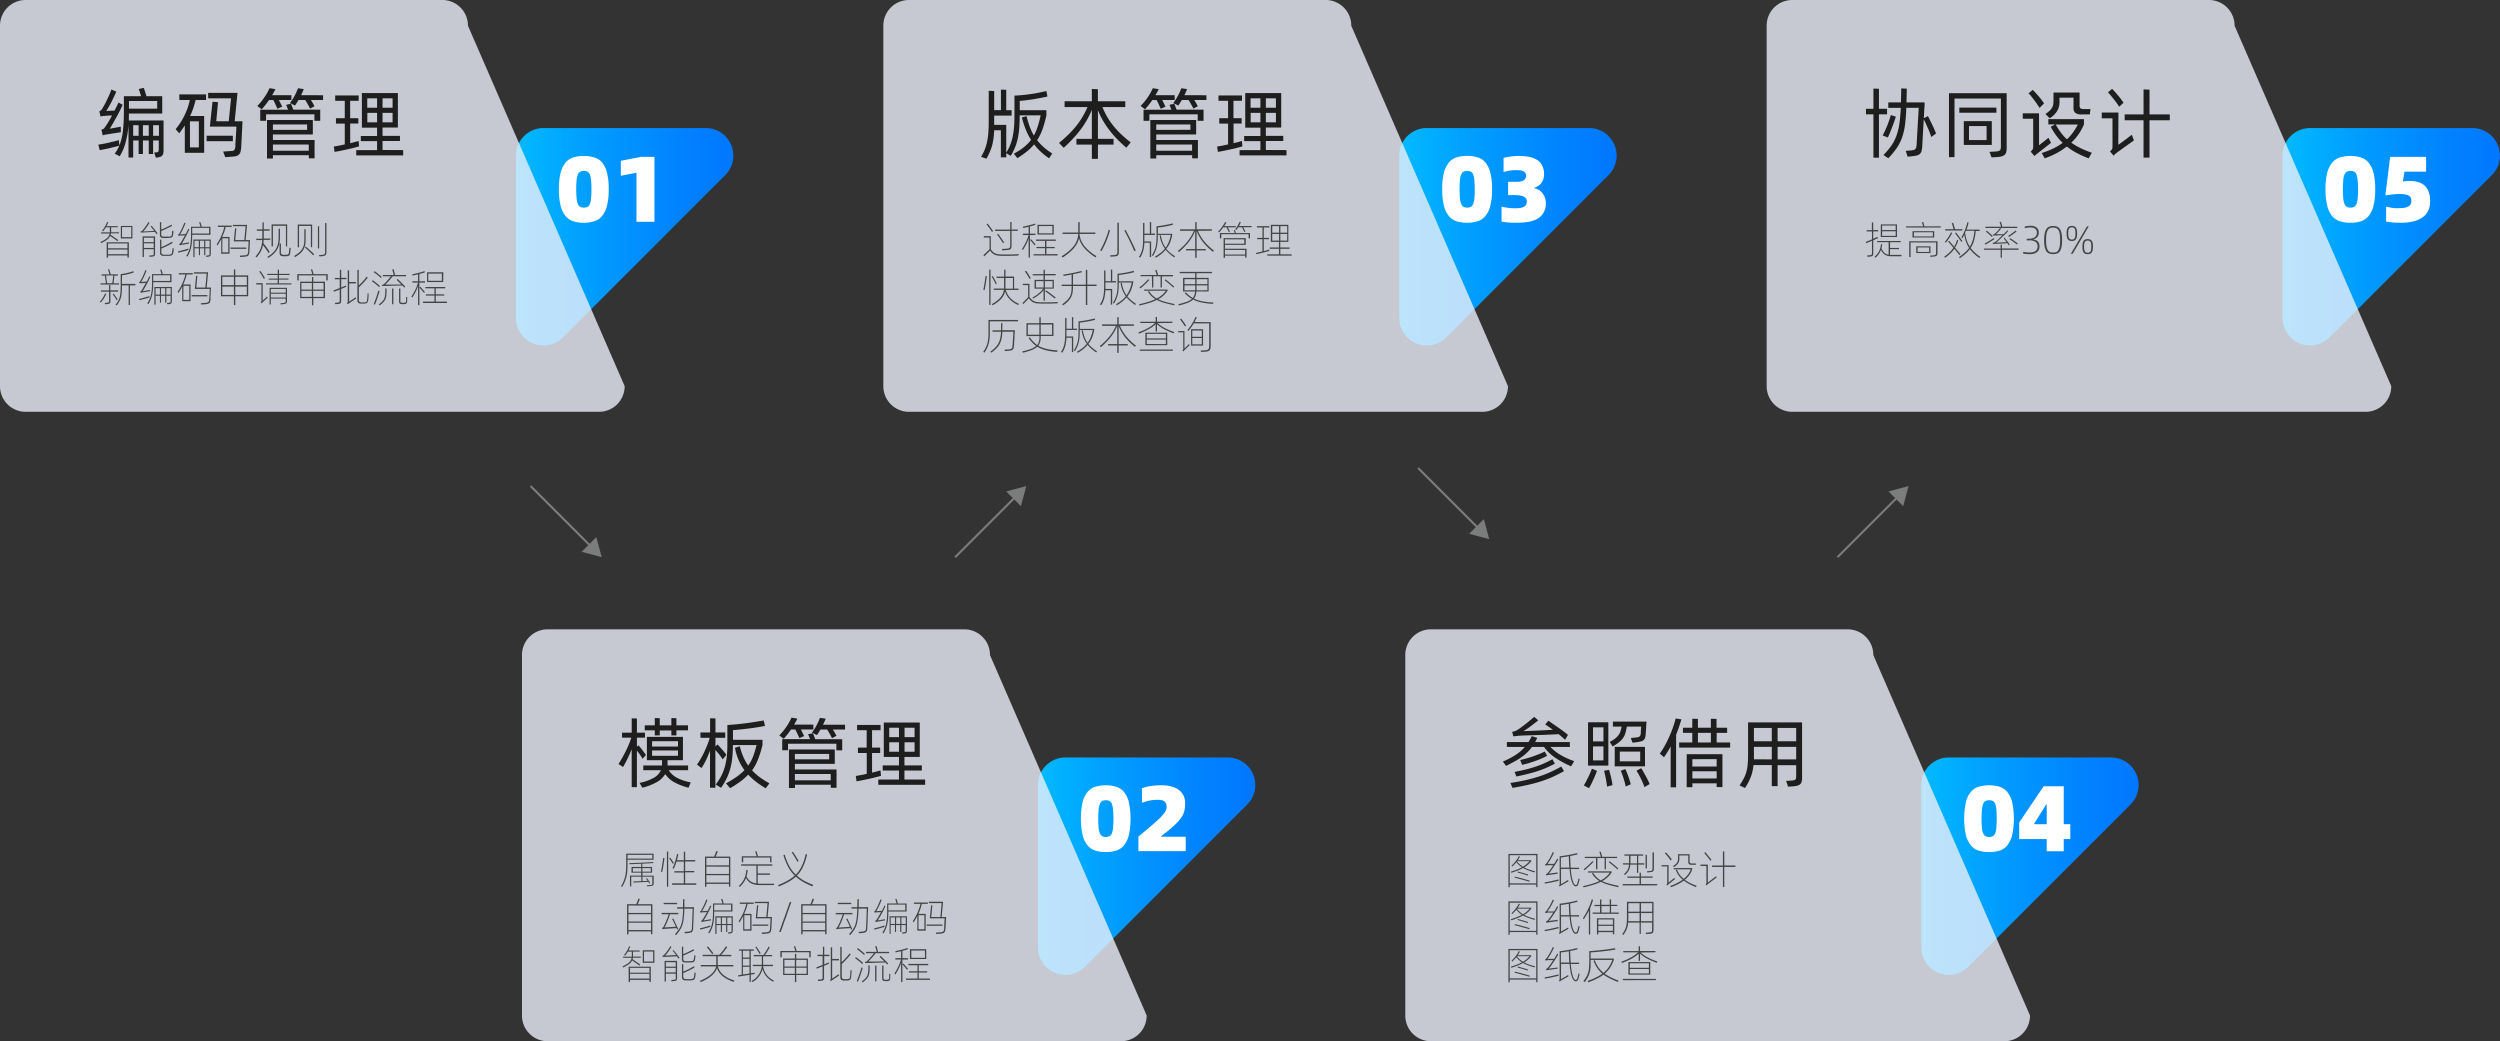
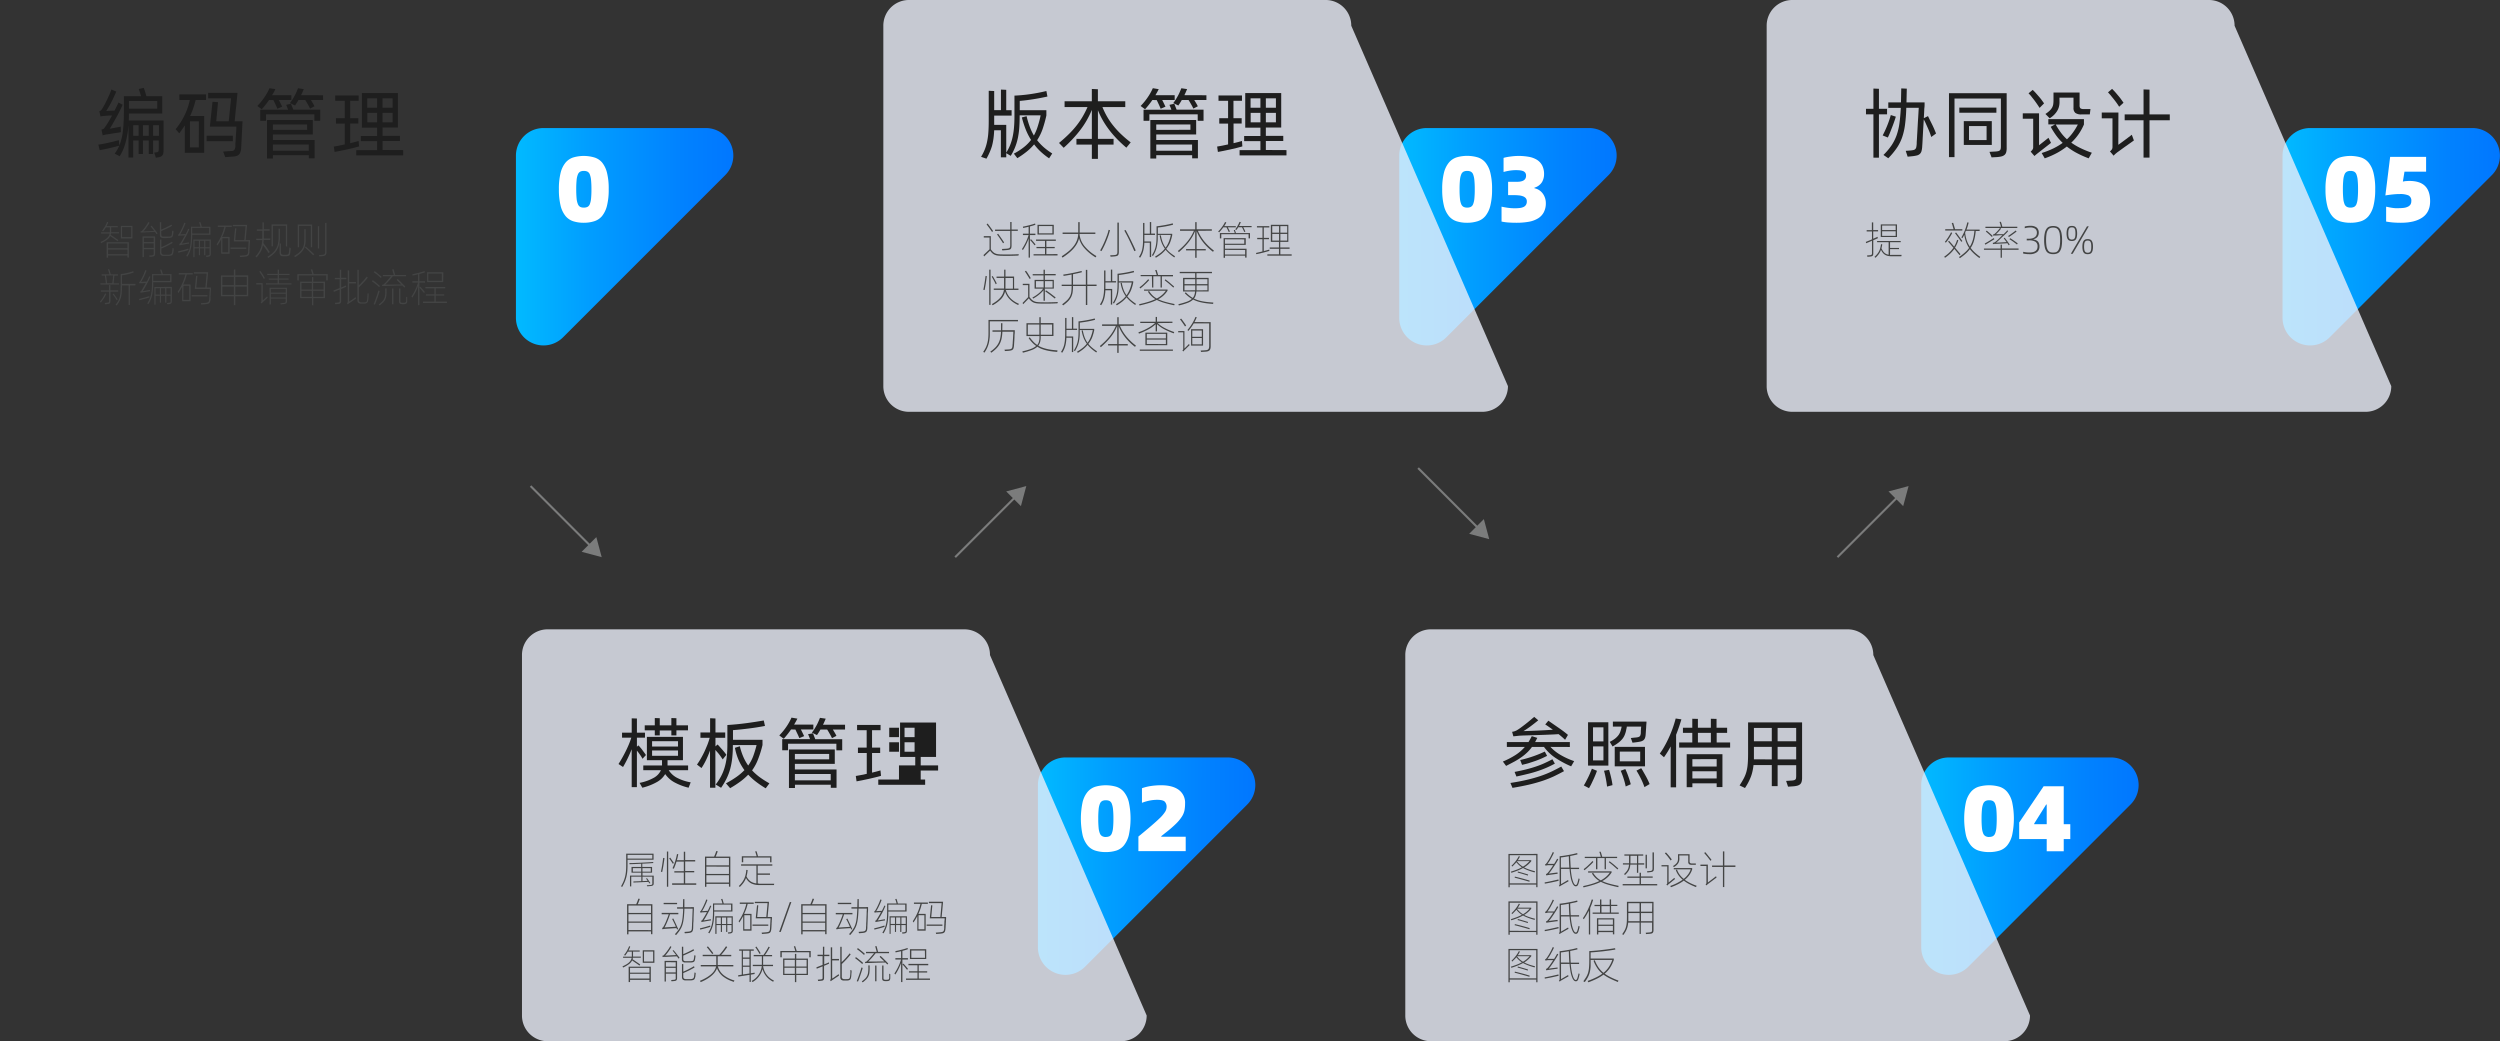
<svg xmlns="http://www.w3.org/2000/svg" xmlns:xlink="http://www.w3.org/1999/xlink" viewBox="0 0 1200 499.79">
  <rect x="0" y="0" width="1200" height="499.79" fill="#333333" stroke="none" />
  <defs>
    <style>.cls-1{fill:url(#未命名的渐变_53);}.cls-2{fill:#ebeffa;opacity:0.8;}.cls-3{fill:#fff;}.cls-4{fill:#1e1e1e;}.cls-5{fill:#434444;}.cls-6{fill:url(#未命名的渐变_53-2);}.cls-7{fill:url(#未命名的渐变_53-3);}.cls-8{fill:url(#未命名的渐变_53-4);}.cls-9{fill:url(#未命名的渐变_53-5);}.cls-10{fill:none;stroke:#7b7c7c;stroke-miterlimit:10;}.cls-11{fill:#7b7c7c;}</style>
    <linearGradient id="未命名的渐变_53" x1="247.65" y1="113.65" x2="352.02" y2="113.65" gradientUnits="userSpaceOnUse">
      <stop offset="0.01" stop-color="#01b9ff" />
      <stop offset="0.33" stop-color="#019eff" />
      <stop offset="0.76" stop-color="#0182ff" />
      <stop offset="1" stop-color="#0177ff" />
    </linearGradient>
    <linearGradient id="未命名的渐变_53-2" x1="671.64" y1="113.65" x2="776.01" y2="113.65" xlink:href="#未命名的渐变_53" />
    <linearGradient id="未命名的渐变_53-3" x1="1095.62" y1="113.65" x2="1200" y2="113.65" xlink:href="#未命名的渐变_53" />
    <linearGradient id="未命名的渐变_53-4" x1="498.2" y1="415.76" x2="602.57" y2="415.76" xlink:href="#未命名的渐变_53" />
    <linearGradient id="未命名的渐变_53-5" x1="922.19" y1="415.76" x2="1026.56" y2="415.76" xlink:href="#未命名的渐变_53" />
  </defs>
  <g id="图层_2" data-name="图层 2">
    <g id="图层_1-2" data-name="图层 1">
      <path class="cls-1" d="M247.65,152.58V74.69a13.23,13.23,0,0,1,13.23-13.23h77.88a13.23,13.23,0,0,1,9.36,22.59l-77.88,77.88A13.23,13.23,0,0,1,247.65,152.58Z" />
-       <path class="cls-2" d="M287.65,197.67H12.19A12.31,12.31,0,0,1,0,185.32v-173A12.31,12.31,0,0,1,12.19,0H212.43a12.3,12.3,0,0,1,12.19,12.35l75.22,173A12.31,12.31,0,0,1,287.65,197.67Z" />
      <path class="cls-3" d="M280.25,106.93a16.44,16.44,0,0,1-5-.7,8,8,0,0,1-3.77-2.51,12.52,12.52,0,0,1-2.38-4.94,31.8,31.8,0,0,1-.83-7.93,31.41,31.41,0,0,1,.83-7.91,12.26,12.26,0,0,1,2.38-4.9,8,8,0,0,1,3.77-2.49,18,18,0,0,1,9.93,0A7.9,7.9,0,0,1,289,78a12.51,12.51,0,0,1,2.35,4.9,31,31,0,0,1,.83,7.91,31.33,31.33,0,0,1-.83,7.93,12.78,12.78,0,0,1-2.35,4.94,7.87,7.87,0,0,1-3.76,2.51A16.33,16.33,0,0,1,280.25,106.93Zm0-7.28a3.82,3.82,0,0,0,1.77-.36,2.47,2.47,0,0,0,1.1-1.32,9.87,9.87,0,0,0,.59-2.68,43.35,43.35,0,0,0,.18-4.4,44.07,44.07,0,0,0-.18-4.42,10.12,10.12,0,0,0-.59-2.72A2.47,2.47,0,0,0,282,82.4a3.82,3.82,0,0,0-1.77-.36,3.73,3.73,0,0,0-1.73.36,2.58,2.58,0,0,0-1.12,1.35,9.32,9.32,0,0,0-.61,2.72,44.07,44.07,0,0,0-.18,4.42,43.35,43.35,0,0,0,.18,4.4A9.09,9.09,0,0,0,277.4,98a2.58,2.58,0,0,0,1.12,1.32A3.73,3.73,0,0,0,280.25,99.65Z" />
-       <path class="cls-3" d="M305.5,82.89,298,84.38V77.19l9.52-1.89h6.61v31.18H305.5Z" />
      <path class="cls-4" d="M78.51,57.83V72a7.19,7.19,0,0,1-.15,1.62A2.08,2.08,0,0,1,77,75.25a5.55,5.55,0,0,1-1.4.33l-.77.11L74,73.26l1-.15c.56,0,.91-.17,1-.38a2.85,2.85,0,0,0,.2-1.31v-4H73.5v6.51H71.4V67.41H68.61v6.51H66.54V67.41H63.93v8.21H61.68V60.08a44.72,44.72,0,0,1-1.4,8.3A23.38,23.38,0,0,1,57.45,75l-2.4-1.26a16.32,16.32,0,0,0,1.2-1.82,20.07,20.07,0,0,0,1-2c-.59.17-1.3.36-2.14.57l-2.58.63c-.88.21-1.73.39-2.56.55l-2.11.39-.67-2.65c.67-.08,1.44-.2,2.34-.37s1.8-.37,2.71-.57l2.65-.63c.86-.21,1.58-.4,2.17-.57l.11,1.44.11,1.14a26.09,26.09,0,0,0,1.72-7,81.8,81.8,0,0,0,.46-9.17V46.19h8.24c-.17-.63-.35-1.25-.55-1.86s-.38-1.13-.55-1.6L69,42.18c.22.57.44,1.2.66,1.92s.43,1.41.63,2.09h7.59v8.29h-16c0,.57,0,1.12,0,1.68l-.06,1.67ZM49.68,55.66l-.61.09c-.21,0-.49.09-.83.17l-.55-2.51a4,4,0,0,0,.64-.35,2.5,2.5,0,0,0,.54-.57c.32-.49.68-1.11,1.1-1.86s.84-1.56,1.25-2.43.83-1.76,1.24-2.67.75-1.77,1-2.58l2.35,1c-.34.83-.73,1.71-1.16,2.63s-.86,1.81-1.3,2.65-.88,1.63-1.31,2.34S51.3,52.86,51,53.3c.17,0,.41,0,.72-.07s.65,0,1-.06l1.15-.05c.39,0,.76,0,1.1,0l1-2c.33-.65.63-1.28.9-1.9l2,1.07c-.37.86-.8,1.8-1.31,2.8s-1,2-1.58,3-1.11,2-1.68,3-1.1,1.88-1.62,2.69l1.15-.2,1.47-.28,1.49-.28c.48-.08.87-.16,1.16-.24l.07,2.66L57,63.63l-2,.3-2.13.33-1.64.27c-.32,0-.65.11-1,.19a8.59,8.59,0,0,0-.94.26l-.59-2.77a4.23,4.23,0,0,0,1-.38,1.75,1.75,0,0,0,.59-.68c.42-.54.93-1.32,1.55-2.32s1.26-2.14,1.95-3.39l-1.18,0-1.2.08-1,.07C50,55.65,49.8,55.66,49.68,55.66ZM61.9,48.48v3.68H75.46V48.48ZM66.54,65.2V60.08H63.93V65.2Zm4.86,0V60.08H68.61V65.2Zm4.9,0V60.08H73.5V65.2Z" />
      <path class="cls-4" d="M86.06,45.31H98.91V48h-5c-.35,1.4-.74,2.72-1.16,4a37.2,37.2,0,0,1-1.5,3.67H98V73.34H88.71V60.19C87.93,61.42,87,62.67,86.06,64l-1.77-2a32,32,0,0,0,4.13-6.32A30.84,30.84,0,0,0,91.11,48h-5Zm9.39,12.93H91.18V70.76h4.27Zm16.32,9.54H99.17V65.16h12.6Zm4.64-9.58-.63,12.59a11.89,11.89,0,0,1-.26,1.81,3.5,3.5,0,0,1-.59,1.31,2.86,2.86,0,0,1-1.1.84,5.35,5.35,0,0,1-1.81.39l-3.9.29-1-2.68,4.2-.3a1.44,1.44,0,0,0,1.27-.66,4.22,4.22,0,0,0,.39-1.66c0-.15,0-.46,0-.94s.08-1,.11-1.67.08-1.33.13-2.06.09-1.43.13-2.07.07-1.19.09-1.67,0-.8,0-.94h-12.7L102,48.85l2.65.18-.85,9.17h6l1.11-11h-11V44.57H114L112.65,58.2Z" />
      <path class="cls-4" d="M129.15,48c-.54.78-1.11,1.55-1.7,2.3s-1.19,1.46-1.8,2.15l-2.14-1.58a30,30,0,0,0,3.37-4.11,26.42,26.42,0,0,0,2.49-4.43l2.83.47q-.36.73-.75,1.44c-.26.47-.53.95-.83,1.44h9.24V48h-6c.3.56.59,1.14.87,1.73s.52,1.08.72,1.47l-2.32,1c-.22-.57-.52-1.25-.89-2.05s-.71-1.5-1-2.11Zm10.49,1.8a14.24,14.24,0,0,1,.56,1.31c.19.53.39,1,.58,1.53h12.93V58h-2.8V54.89h-23.2V58h-2.8V52.68h13.37q-.25-.7-.51-1.35c-.18-.43-.32-.78-.45-1ZM131,67.19h20V76h-2.76V74.51H131V76.1h-2.84V57.61h22v6.92H131Zm0-7.44v2.57h16.42V59.75Zm0,9.61v3h17.2v-3Zm24.08-23.64V48h-5.85c.34.54.67,1.09,1,1.65s.55,1,.72,1.37l-2.13,1.1c-.22-.49-.55-1.13-1-1.93s-.87-1.53-1.31-2.19h-3.24c-.24.44-.5.87-.77,1.3s-.57.88-.88,1.35l-2.44-1.18a21.55,21.55,0,0,0,1.24-1.79c.35-.57.69-1.14,1-1.71s.59-1.14.85-1.73.52-1.22.79-1.88l2.76.41-.64,1.49c-.21.48-.44,1-.68,1.42Z" />
      <path class="cls-4" d="M172.34,70.28q-1.09.33-2.67.72c-1,.25-2.11.51-3.22.75s-2.18.47-3.22.68-1.92.38-2.63.5l-.37-2.58q1-.15,2.37-.42c.92-.18,1.89-.39,2.89-.61v-10h-4.23V56.73h4.23V48.37h-4.6V45.83h11.27v2.54h-4.09v8.36H172V59.3h-3.91v9.43l2.23-.55c.7-.17,1.31-.34,1.82-.52Zm21.18,1.77v2.54H171V72.05H181V67.74h-7.81V65.27H181v-4h-7.29V44.68h17.27V61.22h-7.36v4h8.36v2.47h-8.36v4.31ZM176.28,47.19v4.53H181V47.19ZM181,58.72V54.19h-4.68v4.53Zm7.44-11.53h-4.82v4.53h4.82Zm0,11.53V54.19h-4.82v4.53Z" />
      <path class="cls-5" d="M52.87,113.29a4.9,4.9,0,0,1-1.55,1.82,16.06,16.06,0,0,1-2.8,1.6l-.26-.57c.65-.3,1.24-.59,1.75-.89a7.33,7.33,0,0,0,1.32-.94,4.61,4.61,0,0,0,.86-1,4.05,4.05,0,0,0,.46-1.23H48.52v-.55h4.2v-.1c0-.11,0-.27,0-.47s0-.42,0-.65,0-.44,0-.65v-.53h-1.9c-.2.35-.42.68-.64,1a9.49,9.49,0,0,1-.71.93l-.46-.38a9.86,9.86,0,0,0,.76-1c.24-.36.47-.73.68-1.11s.39-.73.56-1.08.3-.67.4-1l.55.21a16.24,16.24,0,0,1-.82,1.84h5.38v.55H53.37v.53c0,.21,0,.43,0,.65s0,.44,0,.64,0,.35,0,.47v.11h3.75V112H53.27c0,.13-.05.25-.07.36a3.37,3.37,0,0,1-.1.34c.24.17.54.36.89.59l1,.71,1,.68.78.53-.34.55-.76-.56-1-.68c-.34-.24-.68-.46-1-.68Zm-1.67,3H61.85v7.32h-.67v-1H51.87v1.06H51.2Zm.67.57v2.32h9.31v-2.32ZM61.18,122v-2.24H51.87V122Zm2.38-13.55v6H58v-6ZM63,109H58.58v4.83H63Z" />
      <path class="cls-5" d="M72.76,108.34l.65.78.79,1,.79,1c.26.34.48.64.65.91l-.49.38-.76-1.08c-.14,0-.37,0-.7,0l-1.13.06-1.33.07-1.31.06-1,.06-.6,0a1.36,1.36,0,0,0-.29,0l-.45.08-.13-.64A1.53,1.53,0,0,0,68,111q.33-.34.78-.87c.29-.35.58-.72.88-1.12s.58-.81.85-1.23a9.94,9.94,0,0,0,.68-1.17l.57.28a10.8,10.8,0,0,1-.64,1.11c-.24.39-.5.77-.78,1.15s-.54.74-.82,1.08l-.76.88,1.08-.06,1.48-.07,1.51-.08,1.17-.06c-.3-.4-.61-.8-.91-1.18a11.7,11.7,0,0,0-.78-.93Zm-4.32,5.14h6v8.23a2.25,2.25,0,0,1-.09.7,1,1,0,0,1-.27.44,1.19,1.19,0,0,1-.53.24,6.55,6.55,0,0,1-.8.12l-1,.07-.15-.61,1.14-.09a2.5,2.5,0,0,0,.57-.08.58.58,0,0,0,.32-.17.48.48,0,0,0,.15-.3,2.39,2.39,0,0,0,0-.51v-1.91H69.07v3.79h-.63Zm.63.64v2.11h4.71v-2.11ZM73.78,119v-2.19H69.07V119Zm4.45-4.78a1.66,1.66,0,0,1-1.14-.38,1.82,1.82,0,0,1-.34-1.27v-5.91l.64,0v3.55l1.27-.55c.46-.2.92-.41,1.37-.64l1.27-.64c.4-.21.72-.4,1-.56l.32.57-1.08.6c-.43.22-.89.44-1.38.67l-1.45.67-1.3.57v1.48a1.42,1.42,0,0,0,.22.93,1.3,1.3,0,0,0,.83.27c.83,0,1.68,0,2.53,0a4.9,4.9,0,0,0,.68-.08,1.27,1.27,0,0,0,.44-.18.77.77,0,0,0,.26-.36,5.36,5.36,0,0,0,.16-.64c0-.11,0-.26,0-.43s0-.34.07-.5,0-.31.05-.45,0-.21,0-.23l.59.17s0,.1,0,.23,0,.27,0,.44,0,.35-.07.52,0,.33-.05.46a4.74,4.74,0,0,1-.2.79,1.14,1.14,0,0,1-.36.49,1.51,1.51,0,0,1-.57.27,3.81,3.81,0,0,1-.85.1C80.16,114.29,79.19,114.29,78.23,114.25Zm5.13,5s0,.14,0,.29,0,.32,0,.51,0,.39-.07.59,0,.37-.08.49a3.88,3.88,0,0,1-.23.8,1.12,1.12,0,0,1-.38.52,1.72,1.72,0,0,1-.61.28,4.56,4.56,0,0,1-.93.11c-.87,0-1.74,0-2.62,0a1.44,1.44,0,0,1-1.61-1.69V115l.62,0v3.63c.43-.18.88-.37,1.34-.59s.92-.44,1.37-.67l1.29-.7c.42-.22.79-.45,1.12-.66l.3.59c-.34.21-.73.45-1.18.69s-.9.49-1.39.72l-1.46.7c-.49.23-1,.43-1.39.61V121a1.27,1.27,0,0,0,.28.94,1.41,1.41,0,0,0,.94.32c.75,0,1.5,0,2.26,0a2.25,2.25,0,0,0,1.25-.32,1.49,1.49,0,0,0,.46-1c0-.12,0-.28.06-.48s0-.39.08-.59,0-.37,0-.52,0-.24,0-.27Z" />
      <path class="cls-5" d="M90.49,120l-1.12.34c-.43.13-.88.25-1.33.37L86.7,121l-1.13.28-.1-.61c.32-.06.69-.15,1.12-.27l1.33-.35c.46-.12.9-.25,1.33-.38l1.14-.35,0,.27Zm-4.33-6.85-.21,0-.33.08-.13-.61a2.41,2.41,0,0,0,.26-.14,1.19,1.19,0,0,0,.16-.16c.16-.27.36-.61.58-1s.45-.85.68-1.34.47-1,.69-1.53.42-1,.6-1.56l.57.23c-.18.51-.38,1-.61,1.55s-.46,1-.7,1.52-.46.93-.69,1.34-.42.73-.59,1l.56-.05.78-.06.78-.05.58,0c.25-.47.48-.93.68-1.36s.38-.84.54-1.21l.49.23q-.27.72-.69,1.62c-.29.61-.6,1.22-.94,1.84s-.7,1.23-1,1.83-.68,1.14-1,1.63l.8-.14,1.09-.19,1-.17.57-.09,0,.62-.3,0-.63.11-.84.14-.86.15-.75.13-.46.08-.3.07-.37.08-.15-.64a1.4,1.4,0,0,0,.37-.18.62.62,0,0,0,.2-.22c.32-.48.67-1,1.06-1.7s.77-1.34,1.15-2l-.7,0-.81.06-.72,0C86.38,113.11,86.23,113.11,86.16,113.11Zm14.86-.45H92.26q0,1.8-.12,3.3a18.06,18.06,0,0,1-.39,2.74,13.2,13.2,0,0,1-1.81,4.43l-.55-.32a13.77,13.77,0,0,0,1.09-2,11.61,11.61,0,0,0,.71-2.25,18.44,18.44,0,0,0,.38-2.67c.08-1,.12-2.07.12-3.32v-3.78h4.54c-.1-.37-.21-.74-.33-1.13s-.23-.73-.34-1l.61-.07c.12.3.23.65.35,1s.22.8.32,1.19H101Zm-.65-3.33H92.26v2.72h8.11Zm.82,5.59v6.82a2.61,2.61,0,0,1-.08.69.91.91,0,0,1-.26.42,1.31,1.31,0,0,1-.49.23,3.87,3.87,0,0,1-.73.13l-.63.05-.19-.57.73-.07.56-.09a.84.84,0,0,0,.33-.14.43.43,0,0,0,.15-.28,2.09,2.09,0,0,0,0-.48v-2.47H98.55v3.29H98v-3.29H96v3.29h-.53v-3.29H93.38v4.22h-.57v-8.46Zm-5.74,3.69v-3.1H93.38v3.1Zm2.55,0v-3.1H96v3.1Zm2.62,0v-3.1H98.55v3.1Z" />
      <path class="cls-5" d="M106.72,113.72h3.46v8.06h-4v-7a29.08,29.08,0,0,1-1.86,3.09l-.33-.64a24.34,24.34,0,0,0,2.18-3.89,23.78,23.78,0,0,0,1.51-4.42h-3.13v-.64h6.69v.64h-2.91a21.38,21.38,0,0,1-.71,2.47,22.8,22.8,0,0,1-1,2.36Zm0,7.41h2.85v-6.76h-2.85Zm11.5-1.67h-7.57v-.63h7.57Zm1.77-4.24s0,.17,0,.43,0,.58-.06,1,0,.8-.07,1.26,0,.88-.06,1.29,0,.76-.06,1.07,0,.52,0,.62a4.91,4.91,0,0,1-.23,1.18,1.42,1.42,0,0,1-.45.67,1.77,1.77,0,0,1-.81.34,8.57,8.57,0,0,1-1.26.17l-1.73.13-.17-.65,1.75-.13c.44,0,.8-.08,1.09-.13a1.47,1.47,0,0,0,.67-.27,1,1,0,0,0,.36-.53,3.75,3.75,0,0,0,.16-.89c0-.14,0-.44,0-.91s.05-1,.08-1.49.05-1,.08-1.5.06-.79.07-1h-7.15l.63-6.29.61.06-.53,5.58h4.37l.61-6.67h-6.12v-.64h6.82l-.68,7.31Z" />
      <path class="cls-5" d="M128.9,121.46c-.16-.28-.36-.59-.58-.92s-.45-.68-.7-1l-.73-1c-.24-.33-.47-.62-.67-.87a10.71,10.71,0,0,1-.44,1.65,9.5,9.5,0,0,1-.64,1.46,11.13,11.13,0,0,1-.87,1.36c-.32.45-.69.93-1.11,1.42l-.53-.44a21.92,21.92,0,0,0,1.37-1.75,9.81,9.81,0,0,0,1.57-3.7,19.07,19.07,0,0,0,.31-2.43H123v-.65h2.91q0-.45,0-1c0-.34,0-.69,0-1.06v-1.76h-2.61v-.67H126v-3.36l.62,0v3.32h2.8v.67h-2.8v1.76c0,.37,0,.72,0,1s0,.65,0,1h3.13v.65h-3.17c0,.29-.05.56-.08.82s-.05.51-.08.75c.2.23.43.52.7.88s.55.73.84,1.13.58.8.84,1.21.49.76.67,1.06Zm5.48-11.65c0,.23,0,.54,0,.93s0,.8,0,1.22,0,.84,0,1.23,0,.7,0,.93a16.07,16.07,0,0,1-.38,3.14,9.08,9.08,0,0,1-1,2.53,9.37,9.37,0,0,1-1.71,2.12,16.75,16.75,0,0,1-2.55,1.91l-.4-.54a16.69,16.69,0,0,0,2.51-1.85,8.28,8.28,0,0,0,1.64-2,7.94,7.94,0,0,0,.91-2.37,16.13,16.13,0,0,0,.34-3c0-.22,0-.52,0-.91s0-.79,0-1.21,0-.84,0-1.23,0-.7,0-.93ZM131,118.25h-.63V107.72h7.47v10.54h-.6V108.4H131Zm8.52.81c0,.35,0,.72-.08,1.11s-.07.76-.11,1.08a4.36,4.36,0,0,1-.17.85,1.19,1.19,0,0,1-.33.51,1.22,1.22,0,0,1-.56.26,6.61,6.61,0,0,1-.88.15c-.22,0-.46,0-.71,0s-.5,0-.72,0a4.86,4.86,0,0,1-.78-.13,1.13,1.13,0,0,1-.86-.81,3.07,3.07,0,0,1-.11-.89V116.9l.63,0V121a1.34,1.34,0,0,0,.28,1,2,2,0,0,0,1,.31,3.32,3.32,0,0,0,.57,0,3.18,3.18,0,0,0,.57,0l.7-.11a1,1,0,0,0,.41-.19.72.72,0,0,0,.21-.36,4.5,4.5,0,0,0,.13-.61c0-.32.07-.69.11-1.11s.07-.81.08-1.14Z" />
      <path class="cls-5" d="M141.22,122.85a17.48,17.48,0,0,0,2.3-1.61,7.39,7.39,0,0,0,1.5-1.7,6.57,6.57,0,0,0,.82-2,12.65,12.65,0,0,0,.24-2.64V110l.63,0v5a12.52,12.52,0,0,1-.27,2.76,7.09,7.09,0,0,1-.89,2.17,7.85,7.85,0,0,1-1.58,1.82,17,17,0,0,1-2.37,1.67Zm8-4.19V108.44h-5.68v10.24h-.63V107.77h6.92v10.89Zm-2.49-.32.94.79c.36.31.73.64,1.1,1s.74.68,1.1,1l.93.92-.46.51c-.26-.28-.57-.59-.9-.92s-.69-.67-1.05-1l-1.06-1c-.35-.31-.66-.57-.94-.79Zm5.87.93v-10.7l.59,0v10.66Zm1.81,3.1a6.46,6.46,0,0,0,.8-.11,1.21,1.21,0,0,0,.51-.24.84.84,0,0,0,.27-.43,2.58,2.58,0,0,0,.07-.68V107l.63,0v14a3.28,3.28,0,0,1-.11.91,1.18,1.18,0,0,1-.38.58,1.56,1.56,0,0,1-.67.33,7.25,7.25,0,0,1-1,.16l-1.23.09-.21-.64Z" />
      <path class="cls-5" d="M51,141.07a13.44,13.44,0,0,1-1.17,2.2,18.28,18.28,0,0,1-1.45,1.93l-.47-.33A15,15,0,0,0,49.3,143a12.08,12.08,0,0,0,1.14-2.15Zm6.14-4.5H48.22V136H50.8q0-.37-.09-.9c0-.35-.08-.7-.14-1.06s-.09-.69-.13-1-.07-.57-.09-.76H48.79v-.59h3.76c-.11-.4-.23-.82-.36-1.25s-.25-.81-.36-1.14l.57-.08q.2.52.39,1.17l.39,1.3H56.6v.59H54.91c0,.25-.06.52-.09.84s-.06.65-.1,1l-.12,1c0,.33-.07.62-.11.89h2.62ZM53,140v4.43a3,3,0,0,1-.08.74.79.79,0,0,1-.27.44,1.32,1.32,0,0,1-.56.24c-.24.05-.55.1-.92.14l-.72.07-.19-.64.8-.08a7,7,0,0,0,.72-.09.78.78,0,0,0,.4-.16.48.48,0,0,0,.17-.31,2.58,2.58,0,0,0,0-.54V140h-3.9v-.61h3.9v-2.57l.61,0v2.53h3.78V140Zm-2.09-7.78c0,.21.06.47.1.79s.09.67.14,1,.1.7.14,1.05.07.63.09.87h2.51c0-.27.08-.56.13-.89s.08-.67.13-1,.08-.67.11-1,.06-.59.09-.84ZM56,144.08c-.1-.17-.23-.39-.4-.66s-.34-.54-.53-.82l-.55-.78a5.85,5.85,0,0,0-.46-.57l.46-.33a6.18,6.18,0,0,1,.46.58l.55.78q.28.41.54.81l.41.64ZM65,137H62.36v9.41h-.61V137H58.54V137q0,1.83-.09,3.18a12.2,12.2,0,0,1-.36,2.43,9.16,9.16,0,0,1-.77,2,13.68,13.68,0,0,1-1.29,2l-.57-.32a12.37,12.37,0,0,0,1.28-1.89,7.88,7.88,0,0,0,.75-2,13.4,13.4,0,0,0,.36-2.38c0-.88.08-1.93.08-3.13v-5.3c1.08-.14,2.15-.34,3.23-.59a23.53,23.53,0,0,0,2.81-.84l.21.61c-.36.15-.77.29-1.21.43s-.91.26-1.41.38-1,.23-1.51.33-1,.18-1.51.25v4.1H65Z" />
      <path class="cls-5" d="M71.79,142.77l-1.13.34-1.33.37-1.34.34-1.13.28-.09-.61c.32-.07.69-.15,1.12-.27l1.33-.35c.46-.12.9-.25,1.33-.38l1.14-.35,0,.26Zm-4.34-6.85-.21,0-.32.08-.13-.61.25-.14.17-.17c.16-.26.35-.6.58-1s.44-.86.68-1.34.46-1,.68-1.53.42-1.05.6-1.56l.57.23c-.18.5-.38,1-.61,1.55s-.45,1-.69,1.52-.46.93-.69,1.34-.43.73-.59,1l.56,0,.78-.06.78-.05c.24,0,.44,0,.58,0,.25-.46.48-.92.68-1.35s.38-.84.53-1.21l.5.23c-.18.48-.41,1-.7,1.62s-.6,1.21-.94,1.84-.69,1.23-1,1.83l-1,1.63.8-.14,1.09-.19,1-.17.57-.09,0,.62-.3,0-.64.11-.83.14-.87.15-.74.13-.46.08-.31.07a2.18,2.18,0,0,0-.36.08l-.15-.64a1.81,1.81,0,0,0,.37-.18.72.72,0,0,0,.2-.22c.31-.49.67-1.05,1-1.71s.77-1.33,1.15-2l-.69.05-.81.06-.72,0Zm14.87-.45H73.55c0,1.2,0,2.3-.11,3.29a21.16,21.16,0,0,1-.39,2.75,13.34,13.34,0,0,1-.72,2.34,12.66,12.66,0,0,1-1.1,2.09l-.55-.32a13.84,13.84,0,0,0,1.1-2,13.18,13.18,0,0,0,.71-2.25,19.94,19.94,0,0,0,.38-2.67c.08-1,.11-2.08.11-3.32v-3.78h4.55c-.1-.37-.22-.74-.34-1.13s-.23-.73-.33-1l.61-.07c.11.3.23.65.34,1s.22.8.33,1.19h4.18Zm-.65-3.33H73.55v2.72h8.12Zm.82,5.59v6.82a2.61,2.61,0,0,1-.08.69.78.78,0,0,1-.27.41,1.2,1.2,0,0,1-.48.24,4,4,0,0,1-.73.13l-.63,0-.19-.57.72-.07.56-.09a.83.83,0,0,0,.34-.14.58.58,0,0,0,.15-.28,2.87,2.87,0,0,0,0-.48V142H79.85v3.28h-.56V142h-2v3.28h-.53V142H74.68v4.22H74.1v-8.46Zm-5.74,3.69v-3.1H74.68v3.1Zm2.54,0v-3.1h-2v3.1Zm2.63,0v-3.1H79.85v3.1Z" />
      <path class="cls-5" d="M88,136.53h3.46v8.06h-4v-7a27.58,27.58,0,0,1-1.87,3.09l-.32-.64a24.79,24.79,0,0,0,2.18-3.89A24.54,24.54,0,0,0,89,131.74H85.83v-.65h6.69v.65h-2.9a22,22,0,0,1-.71,2.47,25.27,25.27,0,0,1-1,2.36Zm0,7.41h2.85v-6.76H88.06Zm11.5-1.67H92v-.63h7.57Zm1.76-4.24s0,.17,0,.43,0,.58-.06,1,0,.8-.07,1.25,0,.89-.07,1.3,0,.76,0,1.07,0,.52,0,.62a5.46,5.46,0,0,1-.23,1.18,1.42,1.42,0,0,1-.45.67,2,2,0,0,1-.81.34,10.38,10.38,0,0,1-1.27.17l-1.72.13-.18-.65,1.75-.13c.45,0,.81-.08,1.09-.13a1.52,1.52,0,0,0,.68-.27,1.14,1.14,0,0,0,.36-.53,3.35,3.35,0,0,0,.15-.9c0-.13,0-.44.06-.9s0-1,.08-1.49,0-1,.08-1.5.06-.79.07-1H93.51l.63-6.29.61.05L94.22,138h4.37l.6-6.67H93.07v-.65H99.9L99.21,138Z" />
      <path class="cls-5" d="M119.13,142.21h-6.19v4.24h-.67v-4.24h-6.21v-10h6.21v-2.85l.67,0v2.82h6.19Zm-12.41-9.35v4h5.55v-4Zm5.55,8.71v-4h-5.55v4Zm.67-8.71v4h5.53v-4Zm5.53,8.71v-4h-5.53v4Z" />
      <path class="cls-5" d="M126.09,144.29c.11-.12.28-.28.5-.49l.68-.63.61-.57a2.31,2.31,0,0,1,.32-.29l.28.59s-.16.15-.39.35l-.73.66-.76.69c-.24.22-.4.38-.49.47l-.21.2c-.08.08-.18.21-.32.38l-.44-.43a2.1,2.1,0,0,0,.28-.41.64.64,0,0,0,.06-.28v-8H123v-.63h3.08Zm.55-10.42-.49-.87c-.19-.32-.39-.64-.59-1l-.6-.9-.51-.69.54-.36.48.69q.3.43.6.9l.6,1,.5.85ZM139.87,136v.53H127.69V136h5.58v-1.75H129v-.53h4.29V132h-5v-.55h5v-2l.63,0v2H139V132H133.9v1.68h4.6v.53h-4.6V136Zm-10.47,2.15h8.36v6.27a2.41,2.41,0,0,1-.09.73.84.84,0,0,1-.29.44,1.38,1.38,0,0,1-.56.24,6.79,6.79,0,0,1-.89.15l-1.19.15-.17-.53,1.25-.14a5.89,5.89,0,0,0,.72-.11,1.05,1.05,0,0,0,.41-.17.47.47,0,0,0,.18-.31,2.6,2.6,0,0,0,0-.53v-1H130v2.8h-.59Zm.59.55v1.77h7.18V138.7Zm7.18,4.12V141H130v1.8Z" />
      <path class="cls-5" d="M157.3,131.57v3h-.69V132.2H143.4v2.39h-.68v-3h7.18c-.11-.39-.22-.78-.34-1.16s-.23-.74-.36-1.08l.65-.08c.24.7.48,1.47.72,2.32Zm-6.94,3.63H156v7.91h-5.61v3.42h-.64v-3.42h-5.67V135.2h5.67V133l.64,0Zm-5.68.63V139h5v-3.17Zm5,6.67v-2.91h-5v2.91Zm.64-6.67V139h5v-3.17Zm5,6.67v-2.91h-5v2.91Z" />
      <path class="cls-5" d="M163.78,133.36h2.47V134h-2.47v4l1.25-.52c.4-.16.74-.31,1-.45l.06.3.06.34c-.3.14-.65.3-1.08.48l-1.32.55v5.7a2.78,2.78,0,0,1-.08.73.88.88,0,0,1-.26.44,1.2,1.2,0,0,1-.52.24,5.54,5.54,0,0,1-.85.11l-1.1.1-.19-.67,1.16-.09a4.73,4.73,0,0,0,.62-.1.81.81,0,0,0,.36-.17.62.62,0,0,0,.16-.3,3.34,3.34,0,0,0,0-.5v-5.22l-1.58.64-1.23.48-.15-.67,1.3-.5,1.66-.66,0-4.22H160.7v-.64h2.43V129.5l.65,0Zm3.82,11.42c.15-.09.4-.24.73-.47l1-.69.92-.65.45-.32.19.7-.3.19c-.16.12-.35.25-.59.4l-.76.51-.77.52-.63.43a4.19,4.19,0,0,0-.35.24.6.6,0,0,0-.21.14,3.23,3.23,0,0,0-.31.29l-.42-.59a1,1,0,0,0,.24-.23.6.6,0,0,0,.12-.36V129.8l.67,0v5.57h3.27v.67H167.6Zm9.31-3.88s0,.19,0,.44,0,.54,0,.86-.05.65-.08,1,0,.57-.07.74a5.29,5.29,0,0,1-.19.82,1.35,1.35,0,0,1-.34.54,1.33,1.33,0,0,1-.59.32,3.85,3.85,0,0,1-.94.12h-1.4a2,2,0,0,1-1.33-.41,1.72,1.72,0,0,1-.42-1.34V129.54l.64,0V137c.3-.27.62-.58,1-.95s.71-.75,1.07-1.13.69-.77,1-1.15.58-.72.81-1l.44.52c-.25.34-.56.72-.92,1.14s-.74.85-1.14,1.28l-1.19,1.22q-.58.6-1,1v5.91a1.4,1.4,0,0,0,.26,1,1.43,1.43,0,0,0,1,.32c.42,0,.84,0,1.25,0a3.75,3.75,0,0,0,.69-.09.8.8,0,0,0,.64-.63,5.09,5.09,0,0,0,.14-.63c0-.15,0-.39.07-.72s0-.64.07-1,0-.62.05-.89,0-.42,0-.45Z" />
      <path class="cls-5" d="M182,137.82l-.75-.69-.94-.79-1-.76c-.31-.24-.57-.43-.79-.57l.39-.51c.21.14.47.32.78.56l.94.74.94.78.78.69Zm.22,1.85c-.11.41-.26.91-.44,1.49s-.38,1.17-.59,1.78-.42,1.2-.63,1.77-.41,1.08-.6,1.51l-.61-.19c.18-.43.38-.93.59-1.51s.43-1.17.64-1.77.41-1.2.59-1.78.33-1.08.45-1.51l.3.11Zm.63-6.22-.72-.65c-.29-.26-.6-.53-.92-.79s-.64-.52-1-.75l-.77-.58.4-.52.75.56.93.75.93.78c.3.25.55.48.75.67Zm2.07,5,.63,0v.78c0,.17,0,.35,0,.53s0,.32,0,.42a13.27,13.27,0,0,1-.16,2.06,5.33,5.33,0,0,1-.51,1.58,6.27,6.27,0,0,1-1,1.37,16.19,16.19,0,0,1-1.64,1.41l-.44-.45a14.41,14.41,0,0,0,1.55-1.3,4.7,4.7,0,0,0,1.43-2.77,15.3,15.3,0,0,0,.17-2Zm-.81-1.94a7.76,7.76,0,0,0,.82-.76c.3-.3.6-.63.92-1s.62-.71.93-1.08l.88-1.07h-3.86V132H189c-.12-.45-.25-.92-.39-1.43s-.25-.93-.35-1.27l.65-.08c.1.34.22.78.36,1.3s.27,1,.38,1.48h5.26v.62h-6.42c-.27.35-.55.7-.86,1.08s-.61.74-.93,1.09-.63.69-.94,1-.6.59-.86.83l.85,0,1.28,0,1.51,0,1.57-.05,1.42,0,1.12,0c-.42-.43-.83-.85-1.25-1.24l-1-1,.46-.42.86.8c.34.32.68.65,1,1l1,1c.33.33.6.62.81.86l-.43.46-.9-.95c-.18,0-.5,0-1,0l-1.61,0-1.92.07-1.88.07-1.51.05-.81,0-.48,0-.51.06-.12-.57a2.55,2.55,0,0,0,.51-.12A1,1,0,0,0,184.14,136.53Zm4.08,2,.63,0v7.54h-.63Zm7.26,4.14c0,.07,0,.18,0,.35s0,.36,0,.56,0,.41,0,.6,0,.36,0,.47a5.09,5.09,0,0,1-.14.65.79.79,0,0,1-.27.4,1.19,1.19,0,0,1-.48.22,4.14,4.14,0,0,1-.75.1c-.28,0-.55,0-.83,0a2,2,0,0,1-1.11-.33,1.29,1.29,0,0,1-.32-1v-6.16l.63,0v6c0,.33.06.55.19.65a1.48,1.48,0,0,0,.74.19h.67a3.7,3.7,0,0,0,.56-.07.89.89,0,0,0,.34-.14.55.55,0,0,0,.18-.26,1.83,1.83,0,0,0,.08-.44V144c0-.21,0-.42,0-.63s0-.4,0-.58,0-.29,0-.34Z" />
      <path class="cls-5" d="M201.3,135.64v10.83h-.63v-9.2a21.55,21.55,0,0,1-1.21,2.91,29.92,29.92,0,0,1-1.56,2.68l-.42-.51a29,29,0,0,0,1.85-3.27,21.69,21.69,0,0,0,1.32-3.44h-2.72V135h2.74v-3.32l-1.4.33-1.24.26-.1-.63c.42-.08.89-.17,1.39-.29s1-.24,1.54-.37,1-.27,1.53-.42,1-.29,1.38-.44l.15.61c-.37.13-.77.27-1.22.4s-.92.27-1.4.39V135H204v.67Zm2.24,4.94L203,140l-.6-.73q-.3-.37-.6-.69l-.48-.52.43-.4.49.52.61.68c.21.24.41.48.59.71l.5.62Zm11,4.18v.67h-11.5v-.67h5.49v-2.87h-4.09v-.61h4.09v-2.89h-4.33v-.64h9.5v.64h-4.54v2.89h4.05v.61h-4.05v2.87Zm-1.81-9.37H205V130.7h7.81Zm-.65-4.07h-6.5v3.48h6.5Z" />
      <path class="cls-6" d="M671.64,152.58V74.69a13.23,13.23,0,0,1,13.23-13.23h77.88a13.23,13.23,0,0,1,9.36,22.59l-77.88,77.88A13.23,13.23,0,0,1,671.64,152.58Z" />
      <path class="cls-2" d="M711.63,197.67H436.18A12.3,12.3,0,0,1,424,185.32v-173A12.3,12.3,0,0,1,436.18,0H636.42a12.3,12.3,0,0,1,12.19,12.35l75.21,173A12.3,12.3,0,0,1,711.63,197.67Z" />
      <path class="cls-3" d="M704.24,106.93a16.44,16.44,0,0,1-5-.7,8,8,0,0,1-3.77-2.51,12.52,12.52,0,0,1-2.38-4.94,31.33,31.33,0,0,1-.83-7.93,31,31,0,0,1,.83-7.91A12.26,12.26,0,0,1,695.5,78a8,8,0,0,1,3.77-2.49,18,18,0,0,1,9.93,0A7.92,7.92,0,0,1,713,78a12.38,12.38,0,0,1,2.36,4.9,31,31,0,0,1,.83,7.91,31.33,31.33,0,0,1-.83,7.93,12.64,12.64,0,0,1-2.36,4.94,7.89,7.89,0,0,1-3.75,2.51A16.38,16.38,0,0,1,704.24,106.93Zm0-7.28a3.82,3.82,0,0,0,1.77-.36,2.47,2.47,0,0,0,1.1-1.32,9.87,9.87,0,0,0,.59-2.68,43.35,43.35,0,0,0,.18-4.4,44.07,44.07,0,0,0-.18-4.42,10.12,10.12,0,0,0-.59-2.72A2.47,2.47,0,0,0,706,82.4a3.82,3.82,0,0,0-1.77-.36,3.73,3.73,0,0,0-1.73.36,2.54,2.54,0,0,0-1.12,1.35,9.32,9.32,0,0,0-.61,2.72,44.07,44.07,0,0,0-.18,4.42,43.35,43.35,0,0,0,.18,4.4,9.09,9.09,0,0,0,.61,2.68,2.54,2.54,0,0,0,1.12,1.32A3.73,3.73,0,0,0,704.24,99.65Z" />
      <path class="cls-3" d="M727.91,106.93c-1.52,0-2.85-.05-4-.14a24.73,24.73,0,0,1-3.17-.44V99.2c1.14.24,2.2.43,3.19.56a23.49,23.49,0,0,0,3.28.21,18.76,18.76,0,0,0,2.16-.12,6.07,6.07,0,0,0,1.82-.45,2.79,2.79,0,0,0,1.23-1,3,3,0,0,0,.45-1.73,2.29,2.29,0,0,0-.49-1.53,3.28,3.28,0,0,0-1.37-.92,7.52,7.52,0,0,0-2.09-.45c-.81-.08-1.71-.11-2.7-.11h-2.33V87.25h2.29c.89,0,1.73,0,2.49,0a7,7,0,0,0,2-.34A2.91,2.91,0,0,0,732,86a2.66,2.66,0,0,0,.5-1.73,2.23,2.23,0,0,0-.39-1.37,2.36,2.36,0,0,0-1.05-.79,6.17,6.17,0,0,0-1.57-.35q-.9-.09-1.89-.09a18.84,18.84,0,0,0-3.1.27,20.33,20.33,0,0,0-2.79.62V75.79a12.89,12.89,0,0,1,1.33-.33c.52-.11,1.11-.2,1.75-.29s1.32-.17,2-.23,1.4-.09,2.09-.09a27.66,27.66,0,0,1,4.9.41,11.21,11.21,0,0,1,3.89,1.41,7.12,7.12,0,0,1,2.56,2.72,9,9,0,0,1,.92,4.27,7.48,7.48,0,0,1-1,3.77,6.34,6.34,0,0,1-3.62,2.65v.27a6.55,6.55,0,0,1,4,2.56A7.73,7.73,0,0,1,742,97.58a9.13,9.13,0,0,1-1,4.34,7.61,7.61,0,0,1-2.74,2.9,12.69,12.69,0,0,1-4.4,1.62A33.23,33.23,0,0,1,727.91,106.93Z" />
      <path class="cls-4" d="M497.82,67.3A25.26,25.26,0,0,0,501,70.67a32.77,32.77,0,0,0,4.07,3L503.57,76a33.42,33.42,0,0,1-4-3.17,26.36,26.36,0,0,1-3.19-3.53,26.27,26.27,0,0,1-3.44,3.38,42,42,0,0,1-4.62,3.24l-1.66-2.17a32,32,0,0,0,4.86-3.15,20.36,20.36,0,0,0,3.39-3.44,29.68,29.68,0,0,1-2.6-5.12,48.87,48.87,0,0,1-1.82-5.67l2.28-.59a40.57,40.57,0,0,0,1.49,5,27.15,27.15,0,0,0,2,4.27,23.38,23.38,0,0,0,1.87-4.43c.5-1.59,1-3.34,1.37-5.25H489.43v.55c0,2.19-.08,4.16-.22,5.91a35.8,35.8,0,0,1-.74,4.88,26.69,26.69,0,0,1-1.33,4.22,24.77,24.77,0,0,1-2,3.88L483,73.52v2h-2.58v-13h-3.21c-.07,1.5-.19,2.86-.36,4.09a31,31,0,0,1-.7,3.48A26.75,26.75,0,0,1,475,73.17a28.57,28.57,0,0,1-1.51,3l-2.58-.89a24.21,24.21,0,0,0,1.73-3.4,21.82,21.82,0,0,0,1.14-3.76,31.72,31.72,0,0,0,.63-4.57q.18-2.52.18-5.83V43.58l2.62.11v9.17h3.24V43l2.54.11v9.8h2.58v2.58h-8.36v4.45H483V73.26a23.06,23.06,0,0,0,1.86-3.59,24.79,24.79,0,0,0,1.21-4,34.54,34.54,0,0,0,.66-4.61c.14-1.64.21-3.45.21-5.41V45.9c2.57-.12,5.11-.36,7.6-.72s5.06-.85,7.72-1.49l.51,2.65c-2.23.49-4.45.92-6.66,1.27s-4.42.64-6.63.83V52.9h12.78v2.54a62.7,62.7,0,0,1-1.81,6.5A24.57,24.57,0,0,1,497.82,67.3Z" />
      <path class="cls-4" d="M529.16,51.39a37.86,37.86,0,0,0,2.34,4.78,33.7,33.7,0,0,0,3,4.31,39.39,39.39,0,0,0,3.7,4,52.93,52.93,0,0,0,4.54,3.86l-2.09,2.55c-1.7-1.45-3.23-2.89-4.61-4.31a48.87,48.87,0,0,1-3.72-4.35,41.35,41.35,0,0,1-3-4.53A39.46,39.46,0,0,1,527,52.9V66.67h7.51V69.4H527v6.85h-2.91V69.4h-7.4V66.67h7.4V52.75a47.91,47.91,0,0,1-2.36,4.82,40,40,0,0,1-2.93,4.48,54.44,54.44,0,0,1-3.66,4.38c-1.35,1.46-2.87,3-4.57,4.51l-2.24-2.32c1.71-1.42,3.27-2.82,4.65-4.18a42.33,42.33,0,0,0,3.72-4.12,37.68,37.68,0,0,0,2.93-4.27A43.21,43.21,0,0,0,522,51.39H511V48.62h13.08V42.7l2.91.14v5.78h13.14v2.77Z" />
      <path class="cls-4" d="M553.14,48c-.54.78-1.11,1.55-1.7,2.3s-1.19,1.46-1.8,2.15l-2.14-1.58a30,30,0,0,0,3.37-4.11,26.42,26.42,0,0,0,2.49-4.43l2.83.47c-.24.49-.5,1-.75,1.44s-.54.95-.83,1.44h9.24V48h-6c.3.56.59,1.14.87,1.73s.52,1.08.72,1.47l-2.32,1c-.23-.57-.52-1.25-.89-2.05s-.71-1.5-1-2.11Zm10.49,1.8a12.11,12.11,0,0,1,.55,1.31c.2.53.4,1,.59,1.53H577.7V58h-2.8V54.89H551.7V58h-2.8V52.68h13.37c-.17-.47-.35-.92-.52-1.35s-.32-.78-.44-1ZM555,67.19h20V76h-2.76V74.51H555V76.1h-2.84V57.61h22v6.92H555Zm0-7.44v2.57H571.4V59.75Zm0,9.61v3h17.2v-3Zm24.08-23.64V48h-5.85c.34.54.66,1.09,1,1.65s.55,1,.72,1.37l-2.14,1.1c-.22-.49-.54-1.13-1-1.93s-.87-1.53-1.31-2.19h-3.24c-.25.44-.5.87-.77,1.3s-.57.88-.89,1.35l-2.43-1.18a21.55,21.55,0,0,0,1.24-1.79q.52-.86,1-1.71c.31-.56.59-1.14.85-1.73s.52-1.22.79-1.88l2.76.41-.64,1.49c-.21.48-.44,1-.68,1.42Z" />
      <path class="cls-4" d="M596.33,70.28q-1.1.33-2.67.72c-1,.25-2.11.51-3.22.75s-2.18.47-3.22.68-1.92.38-2.63.5l-.37-2.58q1-.15,2.37-.42c.92-.18,1.89-.39,2.89-.61v-10h-4.23V56.73h4.23V48.37h-4.6V45.83h11.27v2.54h-4.09v8.36H596V59.3h-3.9v9.43l2.23-.55c.7-.17,1.31-.34,1.82-.52Zm21.18,1.77v2.54H595V72.05H605V67.74h-7.81V65.27H605v-4h-7.29V44.68h17.27V61.22h-7.37v4h8.36v2.47h-8.36v4.31ZM600.27,47.19v4.53H605V47.19ZM605,58.72V54.19h-4.68v4.53Zm7.44-11.53h-4.83v4.53h4.83Zm0,11.53V54.19h-4.83v4.53Z" />
      <path class="cls-5" d="M480.76,122.12q4.13.1,8.27-.11l-.19.66q-4.09.21-8.16.12a14.82,14.82,0,0,1-1.79-.13,5,5,0,0,1-1.4-.37,3.88,3.88,0,0,1-1.16-.74,6.58,6.58,0,0,1-1.06-1.25l-2.89,2.79-.31-.66,2.91-2.76V114h-2.77v-.65h3.38v6.29a7,7,0,0,0,1,1.24,3.63,3.63,0,0,0,1.06.74,5,5,0,0,0,1.33.38A13.29,13.29,0,0,0,480.76,122.12Zm-4.58-10.79-.57-.85-.71-1-.74-1-.6-.78.49-.42.6.78c.23.31.48.64.73,1s.5.68.73,1,.43.63.58.87Zm8.74-.48h-7.28v-.64h7.28v-3.65l.63,0v3.62h3v.64h-3v6.88a5.11,5.11,0,0,1-.11,1.16,1.37,1.37,0,0,1-.38.69,1.87,1.87,0,0,1-.78.35,10.29,10.29,0,0,1-1.28.16l-1.88.15-.21-.7,2-.12a6.09,6.09,0,0,0,1-.12,1.53,1.53,0,0,0,.63-.27,1,1,0,0,0,.31-.53,4.3,4.3,0,0,0,.07-.9Zm-5.85,1.33c.15.19.36.47.61.83s.54.75.82,1.16.56.82.83,1.22.48.72.65,1l-.52.38c-.15-.25-.36-.58-.62-1l-.82-1.22c-.28-.41-.55-.8-.81-1.16s-.47-.64-.62-.83Z" />
      <path class="cls-5" d="M494.37,112.83v10.83h-.63v-9.2a20.39,20.39,0,0,1-1.22,2.91,26.49,26.49,0,0,1-1.55,2.68l-.42-.51a29,29,0,0,0,1.85-3.27,21.69,21.69,0,0,0,1.32-3.44H491v-.67h2.74v-3.32c-.48.12-.95.24-1.41.33l-1.23.26-.1-.63c.42-.08.88-.17,1.39-.29s1-.23,1.54-.37l1.53-.41q.75-.23,1.38-.45l.15.61c-.37.14-.77.27-1.22.41l-1.4.39v3.47H497v.67Zm2.24,4.94-.5-.63-.6-.73q-.3-.37-.6-.69l-.48-.51.43-.4c.13.12.29.29.49.51l.61.68.59.72.5.61Zm11,4.18v.67h-11.5V122h5.49v-2.87h-4.09v-.61h4.09v-2.89H497.3v-.64h9.5v.64h-4.54v2.89h4v.61h-4V122Zm-1.81-9.37H498v-4.69h7.81Zm-.65-4.07h-6.5V112h6.5Z" />
      <path class="cls-5" d="M518.2,112.6a10.75,10.75,0,0,0,2.38,5.56,20.54,20.54,0,0,0,5.68,4.74l-.38.65a23.26,23.26,0,0,1-5.24-4.31,11.9,11.9,0,0,1-2.7-4.83,10.24,10.24,0,0,1-1,2.56,13.49,13.49,0,0,1-1.67,2.35,19.65,19.65,0,0,1-2.32,2.2,35,35,0,0,1-2.94,2.14l-.38-.66a31.87,31.87,0,0,0,3.31-2.39,15.51,15.51,0,0,0,2.44-2.51,10.48,10.48,0,0,0,1.54-2.73,10,10,0,0,0,.62-3.07h-7.49v-.69h7.51v-5l.68,0v5h7.53v.69h-7.55v.15A.39.39,0,0,1,518.2,112.6Z" />
      <path class="cls-5" d="M528.07,120.2c.4-.68.81-1.43,1.21-2.26s.79-1.67,1.14-2.54.68-1.73,1-2.6.53-1.69.71-2.48l.66.17c-.19.81-.44,1.66-.74,2.55s-.64,1.77-1,2.65-.74,1.74-1.15,2.57-.81,1.59-1.21,2.29Zm6.46,2.27a7.68,7.68,0,0,0,.93-.12,1.09,1.09,0,0,0,.56-.27,1,1,0,0,0,.27-.51,4.9,4.9,0,0,0,.06-.87V106.86l.69,0v13.95a4.82,4.82,0,0,1-.11,1.13,1.2,1.2,0,0,1-.38.67,1.75,1.75,0,0,1-.74.34,9,9,0,0,1-1.17.16l-1.55.11-.21-.68Zm5.74-12.09c.22.37.46.81.74,1.34s.57,1.08.88,1.68.61,1.21.92,1.84l.9,1.87c.29.6.56,1.18.81,1.72s.45,1,.62,1.41l-.65.32-.63-1.44c-.24-.54-.5-1.12-.79-1.73s-.58-1.23-.88-1.86-.61-1.25-.91-1.85-.6-1.15-.88-1.67-.52-1-.74-1.35Z" />
      <path class="cls-5" d="M549.3,114.69v.62c0,.2,0,.39,0,.58h3.25v7.51h-.65v-6.88h-2.62c0,.83-.1,1.58-.2,2.25a12.31,12.31,0,0,1-.39,1.85,9.8,9.8,0,0,1-.6,1.6,13.65,13.65,0,0,1-.82,1.48l-.57-.38a14.16,14.16,0,0,0,.91-1.65,10.29,10.29,0,0,0,.62-1.85,16.73,16.73,0,0,0,.34-2.28c.07-.85.1-1.84.1-3V107l.65,0v5.17h2.6v-5.57l.65,0v5.53h1.84v.63H549.3Zm10.51,4.75a14.94,14.94,0,0,0,1.81,1.84A28.83,28.83,0,0,0,564,123l-.32.57a26.44,26.44,0,0,1-2.34-1.79,15,15,0,0,1-1.84-1.9,14.34,14.34,0,0,1-2,2,23.68,23.68,0,0,1-2.69,1.84l-.37-.55a23.2,23.2,0,0,0,2.69-1.83,12.52,12.52,0,0,0,2-2,13.06,13.06,0,0,1-1.56-2.84,16.05,16.05,0,0,1-.93-3.47l.57-.1a18,18,0,0,0,.86,3.3,11.43,11.43,0,0,0,1.42,2.65,13,13,0,0,0,1.51-2.73,20.73,20.73,0,0,0,1-3.39h-6.27v.7c0,1.09,0,2.06-.12,2.89a15.89,15.89,0,0,1-.38,2.34,13,13,0,0,1-.7,2.08,17.83,17.83,0,0,1-1.1,2.1l-.52-.34a19.41,19.41,0,0,0,1.08-2,12.73,12.73,0,0,0,.68-2,15.19,15.19,0,0,0,.36-2.27c.07-.81.11-1.74.11-2.77v-4.89c.59,0,1.21-.12,1.86-.22s1.3-.2,2-.32,1.32-.26,2-.4l1.94-.45.13.65c-1.16.32-2.38.59-3.65.82s-2.49.4-3.64.53v3h6.89v.65a22,22,0,0,1-1.08,3.69A12.37,12.37,0,0,1,559.81,119.44Z" />
      <path class="cls-5" d="M575,110.79a20.6,20.6,0,0,0,3.16,5.21,27.17,27.17,0,0,0,4.52,4.28l-.44.59a25.81,25.81,0,0,1-4.63-4.47,21.64,21.64,0,0,1-3.24-5.51v8.65h4.39v.66h-4.39v3.56h-.67V120.2h-4.39v-.66h4.39v-8.75h0a25.09,25.09,0,0,1-1.37,2.8,24.36,24.36,0,0,1-1.73,2.55c-.65.82-1.37,1.63-2.15,2.44s-1.65,1.62-2.6,2.46l-.46-.57c.92-.77,1.77-1.54,2.53-2.29a27.52,27.52,0,0,0,2.08-2.3,23,23,0,0,0,1.7-2.42,22.32,22.32,0,0,0,1.37-2.67h-6.65v-.7h7.29v-3.46l.67,0v3.42h7.3v.7Z" />
      <path class="cls-5" d="M587.2,109.1c-.32.45-.65.88-1,1.3s-.68.79-1,1.14l-.49-.4c.3-.31.61-.65.93-1s.62-.77.91-1.17.57-.8.82-1.21.47-.81.65-1.19l.62.21c-.14.29-.29.58-.46.88s-.36.59-.56.88h5.57v.59h-3.84c.16.32.35.67.55,1.06s.35.69.45.92l-.53.27a5.64,5.64,0,0,0-.24-.53l-.29-.6-.3-.59c-.11-.2-.19-.37-.27-.53Zm5.55,1.28c.1.29.19.54.26.76a6.58,6.58,0,0,1,.23.74H600v2.55h-.68v-2h-13.1v2h-.68v-2.56h7.14c-.07-.26-.15-.49-.21-.7s-.16-.47-.26-.75Zm-4.77,9h10.37v4.26h-.68v-.91H588v1h-.67v-9.43h10.63v3.25H588Zm0-4.52V117h9.27V114.9Zm0,5.08v2.22h9.69V120Zm12.79-11.47v.59h-4c.18.33.36.7.56,1.11s.34.73.45,1l-.54.19c-.06-.15-.13-.32-.22-.52s-.19-.4-.29-.61l-.3-.61c-.1-.21-.2-.38-.29-.54h-1.76c-.3.46-.6.9-.92,1.31l-.55-.3a15.57,15.57,0,0,0,2.07-3.59l.63.17c-.13.29-.26.59-.41.9s-.31.62-.48.92Z" />
      <path class="cls-5" d="M609.32,120.43l-1.48.42-1.67.45-1.68.41L603,122l-.09-.59,1.41-.32,1.65-.4v-5.86h-2.51v-.66H606v-5h-2.67v-.63h5.94v.63h-2.65v5h2.49v.66h-2.49v5.7c.48-.12,1-.25,1.4-.38s.86-.24,1.23-.36l0,.33ZM620,122.08v.65H608.33v-.65h5.57v-2.67h-4.43v-.63h4.43V116.1H610v-8.18h8.4v8.18h-3.88v2.68H619v.63h-4.43v2.67Zm-9.32-13.53v3.14h3.27v-3.14Zm3.27,6.94V112.3h-3.27v3.19Zm3.9-6.94h-3.27v3.14h3.27Zm0,6.94V112.3h-3.27v3.19Z" />
      <path class="cls-5" d="M472,139.1c.09-.41.18-.89.28-1.45s.21-1.14.31-1.75.19-1.21.27-1.8.16-1.14.22-1.64l.61.08c-.06.47-.14,1-.22,1.62s-.17,1.21-.27,1.83-.21,1.21-.31,1.79-.19,1.06-.28,1.45Zm2.83-9.66.63,0v16.9h-.63Zm3.1,7c-.09-.22-.21-.49-.37-.82l-.51-1c-.19-.35-.37-.69-.56-1s-.34-.6-.48-.81l.47-.34c.13.2.29.46.47.79s.37.65.56,1,.37.69.53,1,.3.61.4.83Zm4.87,2.75a9.33,9.33,0,0,0,2.19,3.92,12,12,0,0,0,4.06,2.7l-.29.61a13.31,13.31,0,0,1-4-2.68,9.64,9.64,0,0,1-2.33-3.81,7.8,7.8,0,0,1-1.92,3.6,17.07,17.07,0,0,1-4.05,3l-.34-.57a21.27,21.27,0,0,0,2.32-1.5,11,11,0,0,0,1.71-1.59,7.24,7.24,0,0,0,1.14-1.74,7.13,7.13,0,0,0,.6-2H477v-.64h4.94l0-.35c0-.11,0-.23,0-.36v-.75c0-.31,0-.66,0-1s0-.82,0-1.27v-1.34h-3.6v-.66H482c0-.42,0-.82,0-1.2s0-.72,0-1v-1.11l.62,0v3.29h4.15v5.78h2.09v.64Zm-.18-1.37v.37a2.11,2.11,0,0,1,0,.36h3.58v-5.12h-3.56Z" />
      <path class="cls-5" d="M499.42,145.08q4.18.1,8.35-.11l-.19.63c-2.74.14-5.48.17-8.23.11a17.46,17.46,0,0,1-1.77-.11,6,6,0,0,1-1.4-.36,5.06,5.06,0,0,1-1.2-.74,7.43,7.43,0,0,1-1.16-1.28l-.6.64-.72.75-.74.75-.62.66-.31-.59,2.68-2.8v-5.76h-2.58v-.64h3.21v6.33a8.29,8.29,0,0,0,1.1,1.28,4.44,4.44,0,0,0,1.13.75,5,5,0,0,0,1.33.37A13.91,13.91,0,0,0,499.42,145.08Zm-5.2-11.19c-.12-.23-.28-.5-.48-.83l-.63-1c-.21-.34-.42-.67-.63-1a8.13,8.13,0,0,0-.55-.76l.54-.35c.15.19.33.44.55.74s.43.63.64,1l.63,1c.2.33.36.62.48.86Zm1.35,8.93a18,18,0,0,0,3-2,11.55,11.55,0,0,0,2.15-2.27h-4.12v-4.2h4.3V132.2h-5.21v-.63h5.21v-2.11l.64,0v2.07h5.19v.63h-5.19v2.16h4.3v4.2h-4.3v5.84h-.64v-5.07a13.6,13.6,0,0,1-2.15,2.14,18.83,18.83,0,0,1-2.85,1.9Zm1.69-4.83h3.67v-3.06h-3.67Zm4.31-3.06V138h3.67v-3.06Zm.5,4.41,1,.69c.4.28.82.57,1.25.89l1.28,1c.43.32.79.6,1.1.86l-.37.53-1.08-.85-1.27-1-1.25-.9-1-.69Z" />
      <path class="cls-5" d="M526.36,137.27h-4.47v9.13h-.68v-9.13h-6.16a21.12,21.12,0,0,1-.19,3,7.8,7.8,0,0,1-.72,2.31,8,8,0,0,1-1.44,2,19.07,19.07,0,0,1-2.39,2l-.47-.54a20.07,20.07,0,0,0,2.34-1.93,7.62,7.62,0,0,0,1.39-1.87,6.92,6.92,0,0,0,.65-2.15,20.61,20.61,0,0,0,.16-2.81h-4.77v-.64h4.77v-4.87c-.69.14-1.38.26-2,.37l-1.87.3-.12-.65c.66-.09,1.38-.2,2.15-.33s1.55-.28,2.34-.44,1.55-.32,2.28-.49,1.4-.32,2-.47l.13.61c-.58.16-1.24.33-2,.49s-1.47.32-2.24.48v5h6.16v-7.09l.68,0v7.06h4.47Z" />
      <path class="cls-5" d="M530.6,137.5v.62c0,.19,0,.39,0,.58h3.25v7.51h-.65v-6.88h-2.62c0,.83-.11,1.58-.2,2.25a15.42,15.42,0,0,1-.39,1.85,12.06,12.06,0,0,1-.6,1.6,12.24,12.24,0,0,1-.83,1.48l-.57-.38a13.63,13.63,0,0,0,.92-1.65,10.56,10.56,0,0,0,.61-1.85,16.64,16.64,0,0,0,.35-2.28c.06-.85.1-1.84.1-3v-7.53l.65,0v5.17h2.6v-5.57l.65,0v5.53h1.84v.63H530.6Zm10.51,4.75a14.26,14.26,0,0,0,1.81,1.84,28.83,28.83,0,0,0,2.33,1.74l-.32.57a25.45,25.45,0,0,1-2.34-1.79,14.93,14.93,0,0,1-1.84-1.9,14.27,14.27,0,0,1-2,2,23,23,0,0,1-2.7,1.85l-.36-.55a24.09,24.09,0,0,0,2.69-1.83,12.52,12.52,0,0,0,2-2,12.65,12.65,0,0,1-1.56-2.84,16,16,0,0,1-.93-3.48l.57-.09a18,18,0,0,0,.86,3.3,11.26,11.26,0,0,0,1.42,2.65,13,13,0,0,0,1.51-2.73,19.82,19.82,0,0,0,1-3.39H537v.7c0,1.09,0,2.05-.11,2.89a15.89,15.89,0,0,1-.38,2.34,13.38,13.38,0,0,1-.7,2.08,18.81,18.81,0,0,1-1.11,2.1l-.51-.34a16.84,16.84,0,0,0,1.07-2,11.45,11.45,0,0,0,.69-2,15.19,15.19,0,0,0,.36-2.27c.07-.81.1-1.74.1-2.78V131.4c.6-.05,1.22-.12,1.87-.22s1.3-.2,2-.32,1.33-.26,2-.4l1.94-.45.13.65c-1.16.31-2.38.59-3.66.81s-2.48.41-3.64.54v3h6.9v.65a22,22,0,0,1-1.08,3.69A12.37,12.37,0,0,1,541.11,142.25Z" />
      <path class="cls-5" d="M563.63,146.55q-2.83-.62-4.86-1.21a19.05,19.05,0,0,1-3.5-1.38,23.73,23.73,0,0,1-3.62,1.44c-1.37.42-2.93.84-4.71,1.24l-.17-.62c1.63-.35,3.09-.72,4.37-1.12a26.38,26.38,0,0,0,3.44-1.32,9.48,9.48,0,0,1-2-1.56A10.83,10.83,0,0,1,551,140l.55-.34a11.64,11.64,0,0,0,1.63,2.08,9.17,9.17,0,0,0,2.08,1.55,13.75,13.75,0,0,0,2.48-1.67,11.31,11.31,0,0,0,1.85-2.06H549.15v-.6h11.27v.58a12.78,12.78,0,0,1-1.93,2.3,12.94,12.94,0,0,1-2.56,1.81,21.15,21.15,0,0,0,3.31,1.21c1.28.36,2.8.72,4.56,1.07Zm-12-12.13a26.13,26.13,0,0,1-2,2.05,25.24,25.24,0,0,1-2.3,2l-.36-.55c.38-.28.76-.58,1.14-.89s.75-.65,1.11-1,.71-.67,1-1,.64-.67.91-1Zm1.28-1.84h-5.4V132h7.7c-.12-.42-.23-.83-.35-1.23s-.24-.78-.38-1.15l.65-.07q.21.56.39,1.17c.12.41.25.84.37,1.28h7.15v.63H557.7V138h-.63v-5.38h-3.48V138H553Zm6.48,1.5.91.69c.37.29.75.59,1.14.92l1.14,1,1,.85-.36.51-1-.89c-.38-.33-.76-.66-1.15-1s-.75-.62-1.11-.9l-.89-.69Z" />
      <path class="cls-5" d="M582.29,145.88c-1.09-.07-2.08-.17-3-.28s-1.75-.26-2.53-.42a18.67,18.67,0,0,1-2.16-.59,12.39,12.39,0,0,1-1.89-.82,7.9,7.9,0,0,1-2.62,1.59,30.27,30.27,0,0,1-4.25,1.26l-.22-.6a39.24,39.24,0,0,0,4-1.17,7.88,7.88,0,0,0,2.48-1.38,14.61,14.61,0,0,1-1.72-1.19,20.41,20.41,0,0,1-1.68-1.51l.44-.46a22.37,22.37,0,0,0,1.67,1.52,11.75,11.75,0,0,0,1.73,1.18,4.3,4.3,0,0,0,.75-1.36,7.53,7.53,0,0,0,.35-1.74h-5.77v-6.53h5.81v-2.23h-7.41v-.64h15.47v.64h-7.43v2.23h5.83v6.53h-5.87a8.32,8.32,0,0,1-.36,1.91,4.61,4.61,0,0,1-.8,1.5,13.67,13.67,0,0,0,1.79.73,17.44,17.44,0,0,0,2.08.54c.75.15,1.58.28,2.47.38s1.87.18,2.94.25ZM568.55,134v2.38h5.17V134Zm5.17,5.33V137h-5.17v2.36Zm.63-5.33v2.38h5.21V134Zm5.21,5.33V137h-5.21v2.36Z" />
      <path class="cls-5" d="M488.63,153.56v.69H475.11v5.45c0,1,0,2-.12,2.8a14.63,14.63,0,0,1-.42,2.4,12.46,12.46,0,0,1-.79,2.19,14.33,14.33,0,0,1-1.25,2.17l-.59-.36A16.17,16.17,0,0,0,473.1,167a11.12,11.12,0,0,0,.78-2,15.15,15.15,0,0,0,.45-2.32,27.87,27.87,0,0,0,.14-2.92v-6.18Zm-7.53,4.92h6s0,.24,0,.58,0,.78-.07,1.3-.05,1.07-.08,1.67-.06,1.18-.1,1.74-.06,1.06-.09,1.51-.06.77-.09,1a4.11,4.11,0,0,1-.22,1,1.53,1.53,0,0,1-.47.62,2.36,2.36,0,0,1-.83.35,10.5,10.5,0,0,1-1.29.17l-1.5.09-.21-.68,1.56-.08a8.44,8.44,0,0,0,1.08-.11,1.65,1.65,0,0,0,.67-.25,1,1,0,0,0,.36-.48,4.2,4.2,0,0,0,.17-.85c0-.16,0-.43.06-.8s.05-.78.08-1.24.07-.95.1-1.45.06-1,.08-1.44.05-.85.07-1.19,0-.58.05-.72h-5.29a20.28,20.28,0,0,1-.38,3.3,9.66,9.66,0,0,1-.93,2.6,9.47,9.47,0,0,1-1.61,2.17,16.89,16.89,0,0,1-2.4,2l-.47-.49a17.16,17.16,0,0,0,2.32-1.92,8.86,8.86,0,0,0,1.54-2.06,9.46,9.46,0,0,0,.9-2.46,19.09,19.09,0,0,0,.37-3.12h-4.09v-.67h4.11c0-.24,0-.54,0-.92s0-.74,0-1.09,0-.67,0-.94,0-.43,0-.47l.65,0Z" />
      <path class="cls-5" d="M507.46,168.92c-1-.08-2-.18-2.93-.31s-1.75-.3-2.53-.5a18.15,18.15,0,0,1-2.19-.7,12,12,0,0,1-1.89-1,8,8,0,0,1-2.64,1.58,35.88,35.88,0,0,1-4.31,1.31l-.23-.65a29,29,0,0,0,4.14-1.19,8.5,8.5,0,0,0,2.49-1.41,11.71,11.71,0,0,1-1.9-1.63,18.34,18.34,0,0,1-1.71-2.12l.51-.4A17.66,17.66,0,0,0,496,164a10.16,10.16,0,0,0,1.88,1.59,4,4,0,0,0,.83-1.65,8.58,8.58,0,0,0,.23-2.13v-.5H492.7v-6.19h6.19v-2.87l.65,0v2.83h6.12v6.19h-6.12v.5a9.09,9.09,0,0,1-.27,2.35,4.93,4.93,0,0,1-.89,1.79,10.77,10.77,0,0,0,1.8.89,18.57,18.57,0,0,0,2.1.64,23,23,0,0,0,2.46.46c.88.12,1.83.22,2.86.29Zm-8.57-8.25v-4.88h-5.53v4.88Zm.65-4.88v4.88H505v-4.88Z" />
      <path class="cls-5" d="M511.89,160.31v.62a5.62,5.62,0,0,1,0,.58h3.25V169h-.64v-6.88h-2.63c0,.84-.1,1.59-.19,2.26a15.42,15.42,0,0,1-.39,1.85,12.06,12.06,0,0,1-.6,1.6,14.8,14.8,0,0,1-.83,1.48l-.57-.38a12.93,12.93,0,0,0,.91-1.66,9.46,9.46,0,0,0,.62-1.84,15.31,15.31,0,0,0,.34-2.28c.07-.85.11-1.84.11-3v-7.53l.64,0v5.17h2.61v-5.57l.64,0v5.53H517v.62h-5.1Zm10.51,4.75a14.29,14.29,0,0,0,1.82,1.83,23.54,23.54,0,0,0,2.33,1.74l-.33.57a24.83,24.83,0,0,1-2.33-1.78,15.74,15.74,0,0,1-1.85-1.9,13.69,13.69,0,0,1-2,2,23,23,0,0,1-2.7,1.85l-.36-.56a23.67,23.67,0,0,0,2.69-1.82,12.93,12.93,0,0,0,2-2,13.18,13.18,0,0,1-1.56-2.83,17.21,17.21,0,0,1-.93-3.48l.57-.09a18.77,18.77,0,0,0,.87,3.3,11.6,11.6,0,0,0,1.41,2.65,13,13,0,0,0,1.52-2.73,21.8,21.8,0,0,0,1-3.39h-6.27v.7c0,1.09,0,2.05-.11,2.89a17.6,17.6,0,0,1-.38,2.34,13.41,13.41,0,0,1-.71,2.08,19.54,19.54,0,0,1-1.1,2.1l-.51-.34a16.84,16.84,0,0,0,1.07-2,12.32,12.32,0,0,0,.69-2,15.19,15.19,0,0,0,.36-2.27c.07-.81.1-1.74.1-2.78v-4.88c.6-.05,1.22-.13,1.86-.22s1.31-.2,2-.32,1.33-.26,2-.4l1.94-.45.13.65c-1.17.31-2.39.59-3.66.81s-2.49.41-3.64.54v3h6.9v.65a21.55,21.55,0,0,1-1.08,3.68A12.47,12.47,0,0,1,522.4,165.06Z" />
      <path class="cls-5" d="M537.57,156.41a20.81,20.81,0,0,0,3.17,5.21,27.1,27.1,0,0,0,4.51,4.28l-.44.59a26.5,26.5,0,0,1-4.63-4.47,21.94,21.94,0,0,1-3.24-5.51v8.65h4.39v.66h-4.39v3.55h-.66v-3.55h-4.39v-.66h4.39v-8.75h0a23.46,23.46,0,0,1-1.37,2.8,21.91,21.91,0,0,1-1.73,2.54A28.14,28.14,0,0,1,531,164.2c-.78.8-1.65,1.62-2.6,2.46l-.46-.57c.93-.78,1.77-1.54,2.53-2.29a29.2,29.2,0,0,0,2.08-2.3,20.83,20.83,0,0,0,1.7-2.43,20.17,20.17,0,0,0,1.37-2.66H529v-.7h7.3v-3.46l.66,0v3.42h7.3v.7Z" />
      <path class="cls-5" d="M555.65,155.08a15.76,15.76,0,0,0,3.45,2.4,29.51,29.51,0,0,0,4.53,1.9l-.23.64a33.49,33.49,0,0,1-4.58-2,15.35,15.35,0,0,1-3.46-2.44v3.5h-.64v-3.46a17.36,17.36,0,0,1-3.49,2.48,35.19,35.19,0,0,1-4.55,2.05l-.23-.65a27.48,27.48,0,0,0,4.54-2,17.44,17.44,0,0,0,3.44-2.45h-7.11v-.61h7.4v-2.3l.64,0v2.26h7.41v.61Zm-8.56,12.68H563v.61H547.09Zm13.19-8.08v6H549.79v-6Zm-9.82.57v2.19h9.16v-2.19Zm9.16,4.89V163h-9.16v2.13Z" />
      <path class="cls-5" d="M568.53,167.28c.13-.11.31-.29.55-.53s.49-.48.73-.73l.63-.65a2.27,2.27,0,0,0,.28-.29l.28.61-.18.17-.4.39-.54.52-.55.54-.48.47-.3.28-.18.21-.35.44-.46-.46a2.34,2.34,0,0,0,.33-.45,1,1,0,0,0,.07-.33v-7.94h-2.43v-.63h3Zm.27-10.58c-.15-.26-.34-.54-.55-.86l-.65-.94c-.21-.31-.43-.61-.64-.89s-.4-.52-.56-.7l.52-.41c.16.19.35.42.57.71l.66.9c.23.32.45.63.66.94s.39.59.54.85Zm12.32-2.07s0,.21,0,.54,0,.73,0,1.23,0,1.08,0,1.72,0,1.31,0,2l0,2c0,.68,0,1.29,0,1.86s0,1,0,1.46,0,.69,0,.85a4.16,4.16,0,0,1-.16,1.16,1.63,1.63,0,0,1-.44.76,1.91,1.91,0,0,1-.8.42,5,5,0,0,1-1.22.18l-2,.12-.19-.67,2-.11a7.33,7.33,0,0,0,1-.13,1.46,1.46,0,0,0,.63-.33,1.26,1.26,0,0,0,.35-.61,4.74,4.74,0,0,0,.12-1c0-.19,0-.57,0-1.13s0-1.2,0-1.94,0-1.53,0-2.36,0-1.62,0-2.36,0-1.38,0-1.94,0-.92,0-1.11H573a25.71,25.71,0,0,1-2.58,3.61l-.46-.43a21.48,21.48,0,0,0,2.2-3,22.41,22.41,0,0,0,1.68-3.31l.61.18a25.33,25.33,0,0,1-1.09,2.29Zm-3.65,11.27h-5.76V158h5.76Zm-5.17-7.23v3h4.56v-3Zm4.56,6.62v-3.06H572.3v3.06Z" />
      <path class="cls-7" d="M1095.62,152.58V74.69a13.24,13.24,0,0,1,13.24-13.23h77.88a13.24,13.24,0,0,1,9.36,22.59l-77.88,77.88A13.24,13.24,0,0,1,1095.62,152.58Z" />
      <path class="cls-2" d="M1135.62,197.67H860.17A12.3,12.3,0,0,1,848,185.32v-173A12.3,12.3,0,0,1,860.17,0h200.24a12.31,12.31,0,0,1,12.19,12.35l75.21,173A12.3,12.3,0,0,1,1135.62,197.67Z" />
      <path class="cls-3" d="M1128.23,106.93a16.4,16.4,0,0,1-5-.7,8,8,0,0,1-3.77-2.51,12.38,12.38,0,0,1-2.38-4.94,31.28,31.28,0,0,1-.84-7.93,30.9,30.9,0,0,1,.84-7.91,12.13,12.13,0,0,1,2.38-4.9,8,8,0,0,1,3.77-2.49,18,18,0,0,1,9.93,0,7.92,7.92,0,0,1,3.75,2.49,12.38,12.38,0,0,1,2.36,4.9,31.41,31.41,0,0,1,.83,7.91,31.8,31.8,0,0,1-.83,7.93,12.64,12.64,0,0,1-2.36,4.94,7.89,7.89,0,0,1-3.75,2.51A16.38,16.38,0,0,1,1128.23,106.93Zm0-7.28a3.84,3.84,0,0,0,1.77-.36,2.51,2.51,0,0,0,1.1-1.32,9.91,9.91,0,0,0,.58-2.68,43.35,43.35,0,0,0,.18-4.4,44.07,44.07,0,0,0-.18-4.42,10.16,10.16,0,0,0-.58-2.72,2.51,2.51,0,0,0-1.1-1.35,3.84,3.84,0,0,0-1.77-.36,3.73,3.73,0,0,0-1.73.36,2.59,2.59,0,0,0-1.13,1.35,9.7,9.7,0,0,0-.6,2.72,44.07,44.07,0,0,0-.18,4.42,43.35,43.35,0,0,0,.18,4.4,9.46,9.46,0,0,0,.6,2.68,2.59,2.59,0,0,0,1.13,1.32A3.73,3.73,0,0,0,1128.23,99.65Z" />
      <path class="cls-3" d="M1152.4,106.93c-1.44,0-2.69-.05-3.76-.14s-2.16-.24-3.3-.44V99.2l1.51.32c.46.09.93.17,1.39.24a13,13,0,0,0,1.46.16c.51,0,1.11,0,1.8,0a18.41,18.41,0,0,0,2.29-.14,6.08,6.08,0,0,0,1.89-.52,3.16,3.16,0,0,0,1.28-1,3,3,0,0,0,.47-1.75,2.7,2.7,0,0,0-1.39-2.72,10,10,0,0,0-4.09-.65,31.78,31.78,0,0,0-3.51.2c-1.26.13-2.41.29-3.46.47l2.29-18.51h17.26v7.1h-10.38l-.77,4.76a13.93,13.93,0,0,1,1.51-.25c.46,0,1-.06,1.59-.06q5.08,0,7.53,2.42t2.45,7.28c0,3.51-1.23,6.11-3.69,7.82S1156.86,106.93,1152.4,106.93Z" />
      <path class="cls-4" d="M901.89,54.89v20.8h-2.65V54.89h-3.57V52.23h3.57V42.51l2.65.11v9.61h3.9v2.66ZM910,56c-.25.83-.53,1.7-.85,2.59s-.64,1.79-1,2.67-.66,1.73-1,2.54-.67,1.55-1,2.21l-2.47-1a48.48,48.48,0,0,0,2.21-4.79,44,44,0,0,0,1.69-5ZM927,65.75c-.17-.59-.4-1.25-.68-2s-.59-1.46-.92-2.21-.67-1.49-1-2.23-.66-1.4-1-2c-.07,1.38-.15,2.77-.24,4.16s-.15,2.71-.22,3.91-.11,2.23-.16,3.07-.09,1.4-.11,1.64a11.14,11.14,0,0,1-.33,2.38,3,3,0,0,1-.81,1.41,3.18,3.18,0,0,1-1.44.74,17.09,17.09,0,0,1-2.21.37l-2.21.22-.92-2.8,2.25-.18a9,9,0,0,0,1.49-.22,1.82,1.82,0,0,0,.88-.48,1.94,1.94,0,0,0,.45-.92,13.29,13.29,0,0,0,.2-1.59c0-.24,0-.81.07-1.69s.11-1.93.18-3.13.15-2.48.22-3.83.15-2.63.23-3.83l.18-3.11c.05-.87.09-1.43.11-1.68h-6v.41a77.58,77.58,0,0,1-.61,7.79A31,31,0,0,1,913,66a22.08,22.08,0,0,1-2.56,5.06,36.57,36.57,0,0,1-4.07,4.9l-2.32-1.58A30.86,30.86,0,0,0,908,69.69a22.46,22.46,0,0,0,2.41-4.86,29.06,29.06,0,0,0,1.32-5.65q.42-3.07.65-7.13v-.26h-6V49.14h6.08l.14-6.7,2.66.11-.15,6.59h8.69c0,.15,0,.45,0,.9s0,1-.09,1.7-.08,1.44-.13,2.3-.1,1.75-.15,2.69l2-1,1,2.05c.38.75.75,1.5,1.12,2.26s.71,1.5,1,2.21.57,1.33.74,1.84Z" />
      <path class="cls-4" d="M963.2,70.79A8.21,8.21,0,0,1,963,73a2.76,2.76,0,0,1-.82,1.36,3.77,3.77,0,0,1-1.61.75,14.19,14.19,0,0,1-2.56.32l-2.06.11-1-2.65,2.58-.15a8.81,8.81,0,0,0,1.52-.17,1.81,1.81,0,0,0,.89-.42,1.37,1.37,0,0,0,.4-.77,7.1,7.1,0,0,0,.09-1.26V47.3H938.16V75.43h-2.65V44.72H963.2Zm-4.93-19.14v2.46H940.48V51.65Zm-2.21,6.48V69.58H942.62V58.13Zm-10.94,9.09h8.44v-6.7h-8.44Z" />
      <path class="cls-4" d="M984.49,68.58l-6.11,4.76c-.25.19-.51.41-.8.64s-.63.53-1.05.9l-1.8-2.1a5.71,5.71,0,0,0,1-1.16,2.3,2.3,0,0,0,.2-1.05V57h-5V54.41h7.81V69.73s.25-.21.68-.54l1.45-1.14,1.51-1.2.89-.7ZM979,51.79c-.32-.51-.69-1.08-1.11-1.69s-.86-1.24-1.32-1.86-1-1.24-1.44-1.84-1-1.14-1.43-1.61l2-1.65c.44.42.92.9,1.42,1.45l1.51,1.72c.5.58,1,1.17,1.42,1.76s.81,1.11,1.1,1.55ZM1002.57,76a46.85,46.85,0,0,1-5.93-2.67,30.36,30.36,0,0,1-4.56-3,35.45,35.45,0,0,1-4.66,3.06A40.49,40.49,0,0,1,981.47,76L980,73.45a40.33,40.33,0,0,0,5.63-2.21,31.28,31.28,0,0,0,4.46-2.66,25.54,25.54,0,0,1-3.24-3.71,43.1,43.1,0,0,1-2.51-4l2.14-1.17H983.2V57.17h17.09l0,2.58a27,27,0,0,1-2.37,4.38,25.44,25.44,0,0,1-3.71,4.34A29.89,29.89,0,0,0,998.45,71a45.28,45.28,0,0,0,5.63,2.31Zm-14-26.85a8.46,8.46,0,0,1-.21,1.81,7.55,7.55,0,0,1-.73,1.95,10,10,0,0,1-1.46,2,11.33,11.33,0,0,1-2.32,1.87L981.8,54.7a14,14,0,0,0,2-1.54A6.61,6.61,0,0,0,985,51.65a4.87,4.87,0,0,0,.56-1.66,14.88,14.88,0,0,0,.12-2V44.43h12.52V50.5a2.17,2.17,0,0,0,.35,1.44,2.28,2.28,0,0,0,1.53.4h3.35l-.33,2.58h-3.94a4.7,4.7,0,0,1-3-.73,3,3,0,0,1-.88-2.43V46.89h-6.74Zm-1.84,10.61a37.48,37.48,0,0,0,2.41,3.77,20.46,20.46,0,0,0,3,3.33,22.13,22.13,0,0,0,2.92-3.31,29.21,29.21,0,0,0,2.31-3.79Z" />
      <path class="cls-4" d="M1016.79,69.51l.77-.56,1.16-.84,1.34-1,1.33-1,1.12-.85c.33-.26.59-.45.76-.57l1,2.72c-.29.22-.81.59-1.55,1.11l-2.32,1.64c-.81.57-1.57,1.12-2.28,1.64l-1.47,1.06c-.35.25-.71.54-1.11.87a12.29,12.29,0,0,0-1,1l-1.77-2.07a3.75,3.75,0,0,0,1-1.07,2.49,2.49,0,0,0,.22-1.14V56.8h-5.15V54h8Zm.4-18.27c-.32-.54-.69-1.11-1.12-1.71s-.89-1.21-1.37-1.82-1-1.21-1.45-1.79-1-1.11-1.4-1.6l1.95-1.66c.44.42.92.91,1.44,1.49s1,1.17,1.53,1.79,1,1.21,1.41,1.8.82,1.12,1.11,1.59Zm24.31,6.48h-9.73V75.66h-2.87V57.72h-9.06v-2.8h9.06v-12l2.87.11V54.92h9.73Z" />
      <path class="cls-5" d="M901.38,114.35l-1,.45-1.21.52v6.42a2,2,0,0,1-.09.66.87.87,0,0,1-.28.42,1.42,1.42,0,0,1-.54.23,5.44,5.44,0,0,1-.84.12l-1.06.09-.19-.64,1.14-.1a2,2,0,0,0,1-.23.88.88,0,0,0,.24-.72v-6c-.56.25-1.09.47-1.59.68l-1.24.5-.11-.64,1.29-.53c.53-.2,1.08-.44,1.65-.69v-3.78H896v-.65h2.49v-3.7l.65,0v3.67h2.34v.65h-2.34v3.51l1.14-.5.95-.43.06.36Zm6.45,8c.8,0,1.62,0,2.47,0s1.67,0,2.47,0l-.12.67c-.78,0-1.59,0-2.42,0s-1.64,0-2.42,0a10.62,10.62,0,0,1-1.67-.2,4.4,4.4,0,0,1-1.32-.53,4.24,4.24,0,0,1-1.06-.94,6.55,6.55,0,0,1-.89-1.45,8.19,8.19,0,0,1-1,2,12,12,0,0,1-1.64,1.83l-.49-.42a13.44,13.44,0,0,0,1.3-1.36,7.28,7.28,0,0,0,.9-1.36,6.56,6.56,0,0,0,.58-1.52,13.37,13.37,0,0,0,.36-1.86l.6.06c-.05.37-.1.71-.17,1s-.13.63-.21.92a10,10,0,0,0,.7,1.28,4.3,4.3,0,0,0,.76.9,3.37,3.37,0,0,0,.89.57,5.37,5.37,0,0,0,1.09.33v-6H901v-.59h11.34v.59h-5.11V119h4.3v.59h-4.3v2.79l.31,0Zm2.73-8.59h-7.79V107.7h7.79Zm-7.14-5.49v2.16h6.5v-2.16Zm6.5,4.94V111h-6.5v2.23Z" />
-       <path class="cls-5" d="M931.55,108.65v.57H914.9v-.57h8.19c-.2-.74-.41-1.4-.61-2l.63-.08c.11.32.22.65.32,1s.2.7.3,1.07Zm-15.13,7.16H930v5.53a3.27,3.27,0,0,1-.1.86,1,1,0,0,1-.34.52,1.63,1.63,0,0,1-.65.3,8.24,8.24,0,0,1-1,.15l-1.32.13-.17-.59,1.31-.11a5.72,5.72,0,0,0,.8-.11,1.18,1.18,0,0,0,.48-.2.86.86,0,0,0,.24-.39,3,3,0,0,0,.06-.67v-4.85H917.08v7h-.66Zm12-4.84v3H918v-3Zm-.66.51h-9.07v2h9.07Zm-1.13,10H919.8v-3.25h6.82Zm-.64-2.7h-5.53v2.15H926Z" />
      <path class="cls-5" d="M940.57,122.48c-.3-.38-.67-.83-1.11-1.36s-.89-1.09-1.37-1.66a16.19,16.19,0,0,1-2,2.28,21.54,21.54,0,0,1-2.49,2l-.38-.53a21.49,21.49,0,0,0,2.48-2,14.71,14.71,0,0,0,1.93-2.26c-.46-.56-.91-1.1-1.35-1.61s-.85-1-1.2-1.34l.46-.42,1.15,1.28c.42.48.85,1,1.3,1.52a14,14,0,0,0,1.42-3.27l.59.21a14.41,14.41,0,0,1-1.59,3.55l1.44,1.71c.46.55.85,1,1.18,1.43Zm-3.51-10.64c-.2.41-.43.82-.68,1.24s-.5.83-.77,1.23-.53.8-.81,1.18-.55.72-.82,1l-.44-.42a10.69,10.69,0,0,0,.78-1c.27-.37.53-.75.79-1.15s.51-.81.75-1.23.46-.81.65-1.19Zm4.85-1.2h-8.2V110h4c-.14-.48-.29-1-.44-1.54s-.3-1-.44-1.43l.69-.07c.14.41.29.9.45,1.46s.32,1.08.46,1.58h3.5Zm-.46,5.44-.68-.94c-.27-.39-.55-.78-.85-1.19l-.86-1.16-.63-.85.47-.37c.15.21.37.49.64.85s.56.74.85,1.15l.87,1.19.68.94Zm4.47,2.91a15.67,15.67,0,0,0,2,2.22,25.55,25.55,0,0,0,2.59,2.09l-.38.57a26.92,26.92,0,0,1-2.6-2.1,16.75,16.75,0,0,1-2-2.19,14.72,14.72,0,0,1-2,2.18,29.76,29.76,0,0,1-2.78,2.17l-.42-.55a26.4,26.4,0,0,0,2.84-2.2,14.72,14.72,0,0,0,2-2.17,14.16,14.16,0,0,1-1.48-2.9,17.91,17.91,0,0,1-.84-3.41c-.15.3-.31.59-.46.88s-.31.55-.47.81l-.44-.46c.28-.45.56-1,.86-1.59s.56-1.22.81-1.86.48-1.28.68-1.93.35-1.25.46-1.8l.65.09c-.11.53-.26,1.08-.43,1.66s-.36,1.14-.58,1.71h6.29v.66h-1.86c-.09.89-.2,1.71-.33,2.47a19.68,19.68,0,0,1-.49,2.13,14,14,0,0,1-.67,1.86A11.48,11.48,0,0,1,945.92,119Zm-2.66-7.26a18.68,18.68,0,0,0,.79,3.66,13.7,13.7,0,0,0,1.47,3,11.37,11.37,0,0,0,.85-1.62A13.52,13.52,0,0,0,947,115c.17-.61.31-1.26.43-2s.21-1.43.28-2.22h-4.08a3.25,3.25,0,0,0-.18.43Z" />
      <path class="cls-5" d="M968.91,119.92h-8v3.78h-.61v-3.78h-8v-.63h8v-1.84l.61,0v1.8h8Zm-11.61-5.13q-.39.28-1,.63l-1.16.73-1.17.71-1,.59-.31-.55,1-.56,1.17-.7c.4-.24.78-.48,1.16-.73l1-.66.13.27Zm11-5.36H953v-.61h7.47c-.1-.41-.21-.8-.33-1.19s-.25-.76-.37-1.11l.64-.08a11.51,11.51,0,0,1,.38,1.13c.12.4.22.82.32,1.25h7.21Zm-14.71,1.27c.15.11.36.28.62.5s.55.46.83.71.56.49.82.74l.64.62-.4.47-.64-.62-.82-.75-.82-.71-.61-.52Zm3.93,5.57q.3-.21.72-.57l.91-.81c.32-.3.65-.61,1-1s.69-.67,1-1l-1,0L959,113l-1,.06c-.3,0-.49,0-.58,0l-.25,0-.44.08-.09-.59a3.23,3.23,0,0,0,.47-.12,1.92,1.92,0,0,0,.27-.15,6.75,6.75,0,0,0,.57-.5c.22-.21.44-.44.67-.69s.48-.53.72-.82.47-.59.7-.9l.48.35a15.86,15.86,0,0,1-1.31,1.56,15.13,15.13,0,0,1-1.18,1.15l.76,0,1.06,0,1.07,0c.35,0,.62,0,.81,0,.36-.36.68-.72,1-1s.54-.63.74-.89l.44.38c-.19.25-.43.53-.73.86l-1,1L961,113.82c-.38.38-.74.74-1.11,1.08l-1,.93c-.32.28-.59.5-.8.67l1-.06,1.42-.08,1.48-.08,1.16-.07-.74-1c-.24-.33-.45-.59-.62-.79l.43-.35.56.72c.22.28.45.58.68.9l.66.93c.22.3.4.57.53.78l-.47.34c-.08-.14-.17-.29-.28-.45s-.22-.35-.35-.54c-.11,0-.33,0-.65.05l-1.11.06-1.31.06-1.31.07-1.06.06-.58,0-.41.05-.49.08-.09-.61a3.06,3.06,0,0,0,.61-.16A2.19,2.19,0,0,0,957.49,116.27Zm10.44-5.15-.78.62-1,.72c-.34.25-.68.48-1,.71s-.65.43-.93.59l-.34-.49.92-.62,1-.71.95-.7q.44-.33.75-.6Zm.19,6.25-.81-.62-1-.74-1-.69-.79-.49.32-.5a9.55,9.55,0,0,1,.83.5l1,.68,1,.71.8.6Z" />
      <path class="cls-5" d="M974.07,122c-.49,0-1,0-1.51-.08a13.8,13.8,0,0,1-1.44-.21v-.85a11.53,11.53,0,0,0,1.56.26,12.34,12.34,0,0,0,1.5.08,7.38,7.38,0,0,0,1.54-.15,3.52,3.52,0,0,0,1.22-.5,2.28,2.28,0,0,0,.79-.87,2.73,2.73,0,0,0,.29-1.31,2.55,2.55,0,0,0-1-2.33,5.84,5.84,0,0,0-3.12-.66h-1.07v-.79h1.05a6.08,6.08,0,0,0,1.69-.22,3.74,3.74,0,0,0,1.2-.59,2.36,2.36,0,0,0,.7-.88,2.73,2.73,0,0,0,.23-1.09,2.37,2.37,0,0,0-.79-2,4,4,0,0,0-2.46-.62,11,11,0,0,0-1.22.08,8.65,8.65,0,0,0-1.35.3v-.84a9.19,9.19,0,0,1,2.62-.34,4.79,4.79,0,0,1,3.1.83,3.11,3.11,0,0,1,1,2.51,3.28,3.28,0,0,1-.19,1.18,2.7,2.7,0,0,1-1.34,1.52,4.64,4.64,0,0,1-1,.4V115a3.29,3.29,0,0,1,2.21,1,3.65,3.65,0,0,1,.66,2.33,3.28,3.28,0,0,1-1.16,2.67A5.66,5.66,0,0,1,974.07,122Z" />
      <path class="cls-5" d="M985.51,122a5.22,5.22,0,0,1-1.82-.3,2.82,2.82,0,0,1-1.36-1,5.67,5.67,0,0,1-.84-2.08,15.56,15.56,0,0,1-.3-3.36,15.36,15.36,0,0,1,.3-3.34,5.67,5.67,0,0,1,.84-2.08,2.86,2.86,0,0,1,1.36-1.07,5.47,5.47,0,0,1,1.82-.29,5.39,5.39,0,0,1,1.82.29,2.89,2.89,0,0,1,1.35,1.07,5.5,5.5,0,0,1,.84,2.08,16.19,16.19,0,0,1,.28,3.34,16.4,16.4,0,0,1-.28,3.36,5.5,5.5,0,0,1-.84,2.08,2.84,2.84,0,0,1-1.35,1A5.15,5.15,0,0,1,985.51,122Zm0-.8A4,4,0,0,0,987,121a2.34,2.34,0,0,0,1.06-1,5.49,5.49,0,0,0,.61-1.85,21.49,21.49,0,0,0,0-5.85,5.28,5.28,0,0,0-.61-1.84,2.4,2.4,0,0,0-1.06-.95,4.3,4.3,0,0,0-3,0,2.35,2.35,0,0,0-1.06.95,5.27,5.27,0,0,0-.62,1.84,21.49,21.49,0,0,0,0,5.85,5.48,5.48,0,0,0,.62,1.85,2.3,2.3,0,0,0,1.06,1A4,4,0,0,0,985.51,121.21Z" />
      <path class="cls-5" d="M994.5,115.68a3.33,3.33,0,0,1-1.09-.16,1.72,1.72,0,0,1-.79-.57,2.88,2.88,0,0,1-.5-1.1,9.4,9.4,0,0,1,0-3.56,3,3,0,0,1,.5-1.11,1.67,1.67,0,0,1,.79-.58,3.33,3.33,0,0,1,1.09-.16,3.21,3.21,0,0,1,1.07.16,1.72,1.72,0,0,1,.79.58,2.85,2.85,0,0,1,.49,1.11,8.89,8.89,0,0,1,0,3.56,2.73,2.73,0,0,1-.49,1.1,1.77,1.77,0,0,1-.79.57A3.21,3.21,0,0,1,994.5,115.68Zm0-.7a2.14,2.14,0,0,0,.79-.14,1.07,1.07,0,0,0,.53-.46,2.57,2.57,0,0,0,.29-.9,7.86,7.86,0,0,0,.1-1.41,8.23,8.23,0,0,0-.1-1.44,2.58,2.58,0,0,0-.29-.89,1.09,1.09,0,0,0-.53-.47,2.38,2.38,0,0,0-.79-.13,2.19,2.19,0,0,0-.78.13,1.14,1.14,0,0,0-.53.47,2.56,2.56,0,0,0-.32.89,8.23,8.23,0,0,0-.1,1.44,7.86,7.86,0,0,0,.1,1.41,2.54,2.54,0,0,0,.32.9,1.12,1.12,0,0,0,.53.46A2,2,0,0,0,994.5,115Zm7.26-6.35h.85l-7.73,13.19H994Zm.34,13.38a3.23,3.23,0,0,1-1.08-.16,1.69,1.69,0,0,1-.8-.57,2.93,2.93,0,0,1-.5-1.11,7.78,7.78,0,0,1-.17-1.77,7.88,7.88,0,0,1,.17-1.78,3,3,0,0,1,.5-1.11,1.65,1.65,0,0,1,.8-.58,3.23,3.23,0,0,1,1.08-.16,3.17,3.17,0,0,1,1.07.16,1.67,1.67,0,0,1,.79.58,3,3,0,0,1,.5,1.11,7.88,7.88,0,0,1,.17,1.78,7.78,7.78,0,0,1-.17,1.77,2.93,2.93,0,0,1-.5,1.11,1.72,1.72,0,0,1-.79.57A3.17,3.17,0,0,1,1002.1,122Zm0-.7a2.1,2.1,0,0,0,.79-.14,1.07,1.07,0,0,0,.53-.46,2.78,2.78,0,0,0,.3-.9,9.08,9.08,0,0,0,.09-1.41,9.5,9.5,0,0,0-.09-1.44,2.8,2.8,0,0,0-.3-.89,1.09,1.09,0,0,0-.53-.47,2.33,2.33,0,0,0-.79-.13,2.27,2.27,0,0,0-.78.13,1.19,1.19,0,0,0-.53.47,2.56,2.56,0,0,0-.32.89,9.34,9.34,0,0,0-.1,1.44,8.92,8.92,0,0,0,.1,1.41,2.54,2.54,0,0,0,.32.9,1.17,1.17,0,0,0,.53.46A2.05,2.05,0,0,0,1002.1,121.31Z" />
      <path class="cls-8" d="M498.2,454.69V376.81a13.23,13.23,0,0,1,13.23-13.23h77.88a13.23,13.23,0,0,1,9.36,22.59l-77.88,77.88A13.23,13.23,0,0,1,498.2,454.69Z" />
      <path class="cls-2" d="M538.2,499.79H262.74a12.31,12.31,0,0,1-12.19-12.36v-173a12.3,12.3,0,0,1,12.19-12.35H463a12.3,12.3,0,0,1,12.19,12.35l75.21,173A12.31,12.31,0,0,1,538.2,499.79Z" />
      <path class="cls-3" d="M530.8,409a16.77,16.77,0,0,1-5-.69,8,8,0,0,1-3.77-2.52,12.45,12.45,0,0,1-2.38-4.94,38.2,38.2,0,0,1,0-15.84,12.28,12.28,0,0,1,2.38-4.89,8.12,8.12,0,0,1,3.77-2.5,18.21,18.21,0,0,1,9.93,0,7.91,7.91,0,0,1,3.75,2.5,12.4,12.4,0,0,1,2.36,4.89,38.2,38.2,0,0,1,0,15.84,12.57,12.57,0,0,1-2.36,4.94,7.81,7.81,0,0,1-3.75,2.52A16.7,16.7,0,0,1,530.8,409Zm0-7.27a3.82,3.82,0,0,0,1.77-.36,2.45,2.45,0,0,0,1.1-1.33,9.69,9.69,0,0,0,.59-2.67,43.63,43.63,0,0,0,.18-4.4,44.29,44.29,0,0,0-.18-4.43,10.21,10.21,0,0,0-.59-2.72,2.47,2.47,0,0,0-1.1-1.35,4,4,0,0,0-1.77-.35,3.86,3.86,0,0,0-1.73.35,2.54,2.54,0,0,0-1.12,1.35,9.4,9.4,0,0,0-.61,2.72,44.29,44.29,0,0,0-.18,4.43,43.63,43.63,0,0,0,.18,4.4,8.94,8.94,0,0,0,.61,2.67,2.52,2.52,0,0,0,1.12,1.33A3.73,3.73,0,0,0,530.8,401.77Z" />
      <path class="cls-3" d="M546.43,401.54c2.31-1.88,4.31-3.55,6-5s3.1-2.71,4.22-3.8a16.71,16.71,0,0,0,2.5-2.92,4.48,4.48,0,0,0,.81-2.36,3.5,3.5,0,0,0-.93-2.72c-.61-.55-1.81-.83-3.61-.83a19.21,19.21,0,0,0-3.35.32,22.58,22.58,0,0,0-3.93,1.12v-7a22.27,22.27,0,0,1,4.31-1.07,32.52,32.52,0,0,1,4.86-.36q5.52,0,8.53,2.24a7.63,7.63,0,0,1,3,6.52,17.64,17.64,0,0,1-.27,3.21,8.93,8.93,0,0,1-1.21,3,19.42,19.42,0,0,1-2.79,3.41,54.67,54.67,0,0,1-5,4.34l-2.16,1.71v.27h11.73v6.92H546.43Z" />
      <path class="cls-4" d="M308.4,364.22a15.5,15.5,0,0,0-1.18-1.92c-.51-.73-1-1.41-1.51-2v17.53h-2.5V359.65c-.64,1.57-1.31,3.08-2,4.51s-1.42,2.76-2.15,4l-2.18-1.43c.54-.84,1.1-1.77,1.68-2.78s1.14-2.08,1.69-3.17,1.07-2.21,1.55-3.35.89-2.25,1.23-3.34h-4.45v-2.39h4.64v-6.89l2.5.08v6.81h3.87v2.39h-3.87v4.35l.7-.66a9.72,9.72,0,0,1,.92,1c.35.39.69.8,1,1.25s.65.87.95,1.29.56.78.76,1.1ZM321,369.71a10.47,10.47,0,0,0,3.77,3.53,22.24,22.24,0,0,0,6.76,2.28l-1,2.58a27.11,27.11,0,0,1-7-2.69,12.87,12.87,0,0,1-4.23-3.86,10.64,10.64,0,0,1-3.79,3.72,27.18,27.18,0,0,1-7.19,2.83L307,375.78a22.83,22.83,0,0,0,7-2.54,7.9,7.9,0,0,0,3.24-3.53h-8.47v-2.29h9a1.59,1.59,0,0,0,0-.44c0-.27,0-.59,0-1v-1.08h-7.26v-11.2h17.31v11.2h-7.4c0,.34,0,.7,0,1.07s0,.7,0,1v.44h9.87v2.29Zm-6.7-19.15h-4.83v-2.4h4.83v-3.5l2.39.08v3.42h5.56v-3.5l2.43.08v3.42h5.56v2.4h-5.56V353h-2.43v-2.39h-5.56V353h-2.39ZM313,355.79v2.54h12.45v-2.54Zm0,7h12.45v-2.58H313Z" />
      <path class="cls-4" d="M346.89,364.51c-.2-.32-.44-.67-.71-1.06s-.55-.8-.86-1.2-.63-.8-1-1.2-.64-.75-.94-1.07V378.1h-2.57V360.24a45.54,45.54,0,0,1-1.83,4.42,31.73,31.73,0,0,1-2.26,4L334.55,367a31.38,31.38,0,0,0,1.78-2.78c.6-1.05,1.18-2.13,1.72-3.26s1-2.28,1.49-3.44a33.35,33.35,0,0,0,1.12-3.38h-4.45v-2.57h4.64v-6.82l2.57.11v6.71h4.68v2.57h-4.68v4.13l1-.92c.29.27.64.62,1,1.05l1.19,1.34q.62.71,1.17,1.38c.36.46.66.86.88,1.2ZM361,369.78A25.79,25.79,0,0,0,364.6,373a46.44,46.44,0,0,0,4.71,3l-1.77,2.39a48.18,48.18,0,0,1-4.65-3.15,29.28,29.28,0,0,1-3.74-3.4,30.43,30.43,0,0,1-3.76,3.29,49.3,49.3,0,0,1-4.93,3.19l-2-2.32a46.91,46.91,0,0,0,5.17-3.17,26,26,0,0,0,3.7-3.17,25.61,25.61,0,0,1-2.8-4.86,27.32,27.32,0,0,1-1.76-5.85l2.35-.74a31.92,31.92,0,0,0,1.64,5,23.26,23.26,0,0,0,2.38,4.25,19.54,19.54,0,0,0,2.43-4.57,48.55,48.55,0,0,0,1.58-5.26H351.78a55.59,55.59,0,0,1-.33,6.37,34.2,34.2,0,0,1-1,5.25,27.07,27.07,0,0,1-1.75,4.56,33.55,33.55,0,0,1-2.58,4.33l-2.58-1.58a27.85,27.85,0,0,0,2.6-4,22.66,22.66,0,0,0,1.71-4.27,29.76,29.76,0,0,0,1-5,58.57,58.57,0,0,0,.29-6.28v-9q4.61-.3,8.92-.87t8.54-1.31l.59,2.62q-3.79.74-7.77,1.23c-2.65.33-5.18.6-7.59.79v4.64H366v2.51a52.31,52.31,0,0,1-2.07,6.66A23,23,0,0,1,361,369.78Z" />
      <path class="cls-4" d="M379.7,350.15c-.54.79-1.11,1.55-1.7,2.3s-1.19,1.47-1.8,2.16L374.06,353a30.51,30.51,0,0,0,3.37-4.1,26.89,26.89,0,0,0,2.49-4.44l2.83.48q-.36.74-.75,1.44c-.26.46-.54.94-.83,1.43h9.24v2.32h-6c.3.57.59,1.14.87,1.73s.52,1.08.72,1.48l-2.32.95c-.22-.56-.52-1.24-.89-2s-.71-1.5-1-2.12ZM390.19,352a12.74,12.74,0,0,1,.55,1.3c.2.53.4,1,.59,1.53h12.93v5.34h-2.8V357h-23.2v3.13h-2.8v-5.34h13.37c-.17-.46-.35-.91-.52-1.34s-.32-.78-.44-1.05Zm-8.65,17.34h20v8.8h-2.76v-1.47h-17.2v1.58H378.7V359.73h22v6.92H381.54Zm0-7.44v2.58H398v-2.58Zm0,9.61v3.06h17.2v-3.06Zm24.08-23.64v2.32h-5.85c.34.54.66,1.09,1,1.66s.55,1,.72,1.36l-2.14,1.11c-.22-.49-.54-1.14-1-1.94s-.87-1.53-1.31-2.19H393.8c-.24.44-.5.88-.77,1.31s-.57.88-.89,1.34l-2.43-1.18c.47-.61.88-1.21,1.24-1.78s.68-1.15,1-1.71.59-1.15.85-1.73.52-1.22.79-1.88l2.76.4-.64,1.49c-.21.48-.44,1-.68,1.42Z" />
-       <path class="cls-4" d="M422.89,372.39c-.73.23-1.62.46-2.67.72s-2.11.51-3.22.76l-3.22.68c-1,.21-1.92.37-2.63.5l-.37-2.58c.66-.1,1.45-.24,2.37-.43s1.89-.38,2.89-.6v-10h-4.23v-2.58H416v-8.36h-4.6v-2.54h11.27v2.54h-4.09v8.36h3.9v2.58h-3.9v9.43l2.23-.56c.7-.17,1.31-.34,1.82-.51Zm21.18,1.77v2.54h-22.5v-2.54h9.94v-4.31H423.7v-2.46h7.81v-4.06h-7.29V346.8h17.27v16.53h-7.36v4.06h8.35v2.46h-8.35v4.31ZM426.83,349.3v4.53h4.68V349.3Zm4.68,11.53V356.3h-4.68v4.53ZM439,349.3h-4.82v4.53H439Zm0,11.53V356.3h-4.82v4.53Z" />
+       <path class="cls-4" d="M422.89,372.39c-.73.23-1.62.46-2.67.72s-2.11.51-3.22.76l-3.22.68c-1,.21-1.92.37-2.63.5l-.37-2.58c.66-.1,1.45-.24,2.37-.43s1.89-.38,2.89-.6v-10h-4.23v-2.58H416v-8.36h-4.6v-2.54h11.27v2.54h-4.09v8.36h3.9v2.58h-3.9v9.43l2.23-.56c.7-.17,1.31-.34,1.82-.51Zm21.18,1.77v2.54h-22.5v-2.54h9.94v-4.31v-2.46h7.81v-4.06h-7.29V346.8h17.27v16.53h-7.36v4.06h8.35v2.46h-8.35v4.31ZM426.83,349.3v4.53h4.68V349.3Zm4.68,11.53V356.3h-4.68v4.53ZM439,349.3h-4.82v4.53H439Zm0,11.53V356.3h-4.82v4.53Z" />
      <path class="cls-5" d="M301.22,412.68v2.61c0,1.2-.05,2.26-.14,3.19a18.77,18.77,0,0,1-.45,2.57,14.85,14.85,0,0,1-.79,2.3c-.32.73-.71,1.52-1.17,2.35l-.59-.26a22.37,22.37,0,0,0,1.16-2.28,14.67,14.67,0,0,0,.77-2.26,16.86,16.86,0,0,0,.43-2.53c.09-.9.13-1.94.13-3.1v-5.5h13.14v2.91Zm0-2.35v1.8H313.1v-1.8Zm12.56,10v3.6a2.09,2.09,0,0,1-.09.67.84.84,0,0,1-.32.4,1.56,1.56,0,0,1-.58.22,6,6,0,0,1-.89.11l-1.25.1-.18-.52,1.32-.07a4,4,0,0,0,.71-.08,1,1,0,0,0,.42-.16.52.52,0,0,0,.19-.27,1.83,1.83,0,0,0,0-.44V420.8H308.4v2.13l2.45-.12c-.13-.2-.27-.39-.39-.58s-.24-.34-.35-.48l.42-.25q.18.21.39.51l.45.64c.15.22.3.44.44.66l.36.57-.44.19a4.1,4.1,0,0,0-.23-.34l-.28-.42-1.67.07-1.94.09-1.93.09c-.63,0-1.18.06-1.65.07l0-.53,3.8-.15V420.8H303v4.67h-.61V420.3h5.38v-1.42h-4.65v-2.74h4.65V414.6l-3.05.14-2.59.09,0-.55c.76,0,1.63,0,2.62-.07l3-.12,3.07-.16,2.73-.18,0,.51c-.75.06-1.57.12-2.47.17s-1.83.1-2.78.13v1.58H313v2.74H308.4v1.42Zm-6-1.92v-1.72h-4v1.72Zm.59-1.72v1.72h4v-1.72Z" />
      <path class="cls-5" d="M317.24,418.42q.13-.6.3-1.44c.1-.56.2-1.14.3-1.75l.27-1.82q.12-.9.21-1.62l.63.08c-.05.46-.12,1-.21,1.61s-.18,1.22-.28,1.84-.21,1.22-.32,1.79-.2,1.05-.29,1.45Zm2.87-9.69.63,0v16.91h-.63Zm2.87,5.91-.4-.62-.47-.71-.49-.69-.41-.57.48-.39c.11.15.25.34.4.56l.47.69.49.7.41.61ZM334.2,424v.69H322.62V424h5.61V418.8h-4.55v-.64h4.55v-4.58h-3.52c-.18.58-.37,1.15-.58,1.72s-.44,1.13-.69,1.7l-.63-.25a30.19,30.19,0,0,0,1.28-3.36,31.84,31.84,0,0,0,.87-3.46l.61.11c-.09.48-.19,1-.29,1.43s-.22.94-.36,1.42h3.31v-4.07l.66,0v4h4.81v.69h-4.81v4.58h4.34v.64h-4.34V424Z" />
      <path class="cls-5" d="M350.56,411.16v14.43h-.66v-1.33H339.06v1.42h-.66V411.16h4.37c.09-.19.18-.4.28-.63l.3-.72c.09-.24.18-.47.25-.7l.21-.61.71.13c-.07.18-.14.38-.21.59s-.16.44-.25.67-.18.45-.27.66-.17.42-.26.61Zm-11.5.65v3.55H349.9v-3.55Zm0,4.16v3.52H349.9V416Zm10.84,7.64v-3.52H339.06v3.52Z" />
      <path class="cls-5" d="M364.38,424.18c1.19,0,2.4,0,3.62,0s2.43,0,3.62,0l-.11.65c-1.17,0-2.36,0-3.59,0s-2.41,0-3.58,0a8.59,8.59,0,0,1-3.78-.82,5.76,5.76,0,0,1-2.47-2.57,9.86,9.86,0,0,1-1.19,2.25,15,15,0,0,1-1.8,2.05l-.47-.44a14.73,14.73,0,0,0,1.48-1.66,10.43,10.43,0,0,0,1.07-1.74,10.08,10.08,0,0,0,.69-2,13.89,13.89,0,0,0,.35-2.35l.65.05a15.59,15.59,0,0,1-.54,3.06,6,6,0,0,0,1.9,2.38,6.28,6.28,0,0,0,2.84,1v-8.52h-7.36v-.63h15v.63h-7v3.75h5.88v.62h-5.88v4.22h.67Zm-7.64-10.3h-.67V411h7.11c-.21-.82-.45-1.6-.7-2.33l.64-.08c.14.37.27.76.38,1.17s.23.82.35,1.24h6.46v2.93h-.65v-2.32H356.74Z" />
-       <path class="cls-5" d="M390,425.49a38.3,38.3,0,0,1-4.52-2.17A21.79,21.79,0,0,1,382,420.8a18.17,18.17,0,0,1-3.48,2.48,47.3,47.3,0,0,1-4.68,2.23l-.34-.68a42.82,42.82,0,0,0,4.55-2.14,19.23,19.23,0,0,0,3.42-2.4,17.69,17.69,0,0,1-3.17-4.21,29.11,29.11,0,0,1-2.27-5.6l.63-.25a28.09,28.09,0,0,0,2.22,5.5,16.59,16.59,0,0,0,3.1,4.08,13.65,13.65,0,0,0,1.58-1.89,17,17,0,0,0,1.28-2.22,21.35,21.35,0,0,0,1.05-2.64c.31-.95.59-2,.86-3.11l.67.22c-.28,1.17-.58,2.24-.91,3.22a23.19,23.19,0,0,1-1.07,2.69,16.28,16.28,0,0,1-1.31,2.29,13.58,13.58,0,0,1-1.62,1.93,20.26,20.26,0,0,0,3.43,2.43,37.66,37.66,0,0,0,4.38,2Zm-7.24-11.8c-.15-.3-.35-.66-.58-1.07l-.73-1.23c-.24-.42-.49-.82-.75-1.21s-.47-.72-.66-1l.57-.35.64,1L382,411l.74,1.22c.23.4.43.75.58,1Z" />
      <path class="cls-5" d="M313.15,434V448.4h-.66v-1.33H301.66v1.42H301V434h4.37c.09-.19.19-.4.29-.64s.2-.47.29-.71.18-.47.26-.7.14-.43.21-.61l.7.13c-.06.18-.13.38-.21.59s-.16.44-.25.67-.17.45-.26.66-.18.42-.27.61Zm-11.49.65v3.55h10.83v-3.55Zm0,4.16v3.52h10.83v-3.52Zm10.83,7.64V442.9H301.66v3.52Z" />
      <path class="cls-5" d="M325,446.19c0-.1-.08-.21-.13-.32s-.1-.24-.16-.38l-.69.05-1.11.06-1.32.09-1.27.08-1,.07a4.92,4.92,0,0,0-.54.05l-.33.06-.45.11-.21-.65a.94.94,0,0,0,.4-.21.92.92,0,0,0,.17-.22c.19-.31.41-.71.65-1.2s.48-1,.72-1.6.47-1.15.7-1.74.4-1.12.56-1.6H317.6v-.67h8v.67h-4c-.14.48-.32,1-.54,1.61s-.45,1.19-.69,1.78-.49,1.14-.73,1.66-.47.95-.66,1.28l1-.07,1.55-.1,1.62-.09,1.25-.09c-.13-.31-.28-.65-.44-1s-.32-.7-.48-1l-.46-.95c-.15-.3-.29-.55-.4-.77l.55-.23c.15.31.34.68.55,1.13s.43.91.66,1.39l.63,1.39c.21.45.37.83.5,1.15ZM325,434h-6.45v-.63H325Zm8.07,1.43c0,.07,0,.35,0,.82s-.05,1-.07,1.73-.05,1.42-.08,2.23,0,1.57-.08,2.31-.06,1.39-.09,2,0,1-.05,1.21a3.55,3.55,0,0,1-.19,1,1.42,1.42,0,0,1-.43.63,2.14,2.14,0,0,1-.76.35,8.92,8.92,0,0,1-1.15.17l-1.45.11-.19-.66,1.47-.12a5.68,5.68,0,0,0,1-.12,1.67,1.67,0,0,0,.63-.27,1,1,0,0,0,.34-.49,3.36,3.36,0,0,0,.13-.83c0-.2,0-.55.05-1s0-1,.06-1.68.06-1.29.09-2,.06-1.36.08-2,.05-1.18.07-1.66,0-.83.05-1h-4c0,.1,0,.2,0,.3a2.26,2.26,0,0,0,0,.25c-.05,1.09-.11,2.07-.18,2.93s-.17,1.64-.29,2.34a16,16,0,0,1-.45,1.92,10.7,10.7,0,0,1-.7,1.67,12.64,12.64,0,0,1-1,1.59c-.38.52-.84,1.08-1.37,1.68l-.56-.42c.5-.54.93-1.06,1.3-1.54a14.2,14.2,0,0,0,1-1.46,9.62,9.62,0,0,0,.7-1.57,12,12,0,0,0,.47-1.86,22.76,22.76,0,0,0,.3-2.32q.11-1.29.18-2.94a2.27,2.27,0,0,1,0-.24,3.22,3.22,0,0,0,0-.33H325v-.66h2.81l.09-3.92.61,0c0,.51,0,1,0,1.34s0,.8,0,1.25,0,.88,0,1.29Z" />
      <path class="cls-5" d="M341,444.88c-.32.1-.69.22-1.12.34s-.88.25-1.33.37l-1.34.35-1.13.27-.1-.61c.32-.06.69-.15,1.12-.26l1.33-.35c.46-.13.9-.25,1.33-.39l1.14-.35,0,.27ZM336.7,438l-.2,0a2.2,2.2,0,0,0-.33.07l-.13-.61a2.41,2.41,0,0,0,.26-.14l.16-.16c.16-.27.36-.6.58-1s.45-.85.68-1.34.46-1,.69-1.53.42-1.05.59-1.56l.57.23c-.17.51-.38,1-.6,1.55s-.46,1-.7,1.52-.46.94-.69,1.34-.43.74-.59,1l.56-.05.78-.05.78-.05.58,0c.25-.47.48-.92.68-1.36s.38-.84.54-1.21l.49.23c-.18.48-.41,1-.69,1.63s-.6,1.21-.94,1.83l-1,1.84c-.36.6-.68,1.14-1,1.62l.8-.13,1.09-.19,1-.17.57-.1,0,.63-.3,0-.63.1-.84.14-.87.16-.74.13-.46.07-.31.07-.36.09-.15-.65a1.45,1.45,0,0,0,.37-.17.77.77,0,0,0,.2-.23c.32-.48.67-1.05,1.06-1.7s.77-1.33,1.15-2l-.7,0-.81.06-.72,0Zm14.87-.46h-8.76c0,1.21,0,2.3-.12,3.3a18.39,18.39,0,0,1-.39,2.75,13.5,13.5,0,0,1-.72,2.33,13,13,0,0,1-1.09,2.09l-.55-.32a13.67,13.67,0,0,0,1.09-2,12.35,12.35,0,0,0,.71-2.25,18.79,18.79,0,0,0,.38-2.68c.08-1,.12-2.07.12-3.31v-3.78h4.54q-.15-.56-.33-1.14c-.12-.38-.24-.73-.34-1l.61-.08c.12.31.23.66.34,1.06s.23.79.33,1.19h4.18Zm-.65-3.32h-8.11V437h8.11Zm.82,5.58v6.83a2.53,2.53,0,0,1-.08.68.82.82,0,0,1-.26.42,1.49,1.49,0,0,1-.49.24,4,4,0,0,1-.73.12l-.63.06-.19-.57.73-.08a5.35,5.35,0,0,0,.56-.08.84.84,0,0,0,.33-.15.4.4,0,0,0,.15-.27,2.13,2.13,0,0,0,0-.49v-2.47H349.1v3.29h-.55v-3.29h-2v3.29H346v-3.29h-2.07v4.22h-.57v-8.46ZM346,443.53v-3.1h-2.07v3.1Zm2.55,0v-3.1h-2v3.1Zm2.62,0v-3.1H349.1v3.1Z" />
      <path class="cls-5" d="M357.27,438.65h3.46v8.06h-4v-7a29.23,29.23,0,0,1-1.86,3.1l-.33-.65a24.67,24.67,0,0,0,2.18-3.88,24,24,0,0,0,1.51-4.42h-3.14v-.65h6.69v.65h-2.9a22,22,0,0,1-.71,2.47,25.09,25.09,0,0,1-1,2.35Zm0,7.41h2.85v-6.77h-2.85Zm11.5-1.67h-7.57v-.63h7.57Zm1.76-4.24s0,.17,0,.43,0,.58-.06,1,0,.79-.07,1.25,0,.89-.06,1.29,0,.77-.06,1.08,0,.51-.05.61A4.81,4.81,0,0,1,370,447a1.45,1.45,0,0,1-.45.68,1.94,1.94,0,0,1-.81.34,10.69,10.69,0,0,1-1.26.16l-1.73.13-.17-.64,1.74-.14a10.47,10.47,0,0,0,1.1-.13,1.47,1.47,0,0,0,.67-.27,1,1,0,0,0,.36-.53,3.2,3.2,0,0,0,.15-.89q0-.21.06-.9c0-.47.05-1,.08-1.5s.05-1,.08-1.5.06-.79.07-1h-7.15l.63-6.29.61.06-.53,5.59h4.37l.61-6.67h-6.12v-.65h6.82l-.68,7.32Z" />
      <path class="cls-5" d="M379.11,433h.74l-5.09,14.33H374Z" />
      <path class="cls-5" d="M396.75,434V448.4h-.67v-1.33H385.25v1.42h-.67V434H389c.09-.19.19-.4.29-.64s.2-.47.29-.71.18-.47.26-.7l.21-.61.7.13c-.06.18-.13.38-.21.59s-.15.44-.24.67l-.27.66c-.09.22-.18.42-.27.61Zm-11.5.65v3.55h10.83v-3.55Zm0,4.16v3.52h10.83v-3.52Zm10.83,7.64V442.9H385.25v3.52Z" />
      <path class="cls-5" d="M408.59,446.19l-.12-.32c-.05-.12-.1-.24-.17-.38l-.69.05-1.11.06-1.31.09-1.28.08-1,.07a4.92,4.92,0,0,0-.55.05L402,446l-.45.11-.2-.65a1.1,1.1,0,0,0,.4-.21,1.28,1.28,0,0,0,.17-.22c.19-.31.4-.71.64-1.2s.48-1,.72-1.6.48-1.15.7-1.74.41-1.12.56-1.6h-3.37v-.67h8v.67h-4c-.14.48-.32,1-.55,1.61s-.45,1.19-.69,1.78-.49,1.14-.73,1.66-.47.95-.66,1.28l1-.07,1.55-.1,1.62-.09,1.26-.09-.45-1-.47-1c-.16-.34-.32-.65-.47-.95s-.29-.55-.4-.77l.55-.23c.15.31.34.68.55,1.13s.44.91.66,1.39l.64,1.39c.2.45.36.83.49,1.15Zm0-12.22h-6.45v-.63h6.45Zm8.08,1.43c0,.07,0,.35,0,.82s0,1-.07,1.73-.05,1.42-.07,2.23-.06,1.57-.09,2.31-.06,1.39-.09,2,0,1-.05,1.21a4,4,0,0,1-.18,1,1.44,1.44,0,0,1-.44.63,2.14,2.14,0,0,1-.76.35,8.66,8.66,0,0,1-1.15.17l-1.45.11-.19-.66,1.47-.12a5.81,5.81,0,0,0,1-.12,1.55,1.55,0,0,0,.62-.27,1,1,0,0,0,.35-.49,3,3,0,0,0,.12-.83c0-.2,0-.55.05-1s0-1,.06-1.68.06-1.29.09-2,.06-1.36.09-2,0-1.18.06-1.66,0-.83.05-1h-4c0,.1,0,.2,0,.3a2.26,2.26,0,0,0,0,.25c-.05,1.09-.11,2.07-.18,2.93s-.17,1.64-.29,2.34a16,16,0,0,1-.45,1.92,10.7,10.7,0,0,1-.7,1.67,12.53,12.53,0,0,1-1,1.59q-.58.78-1.38,1.68l-.55-.42c.49-.54.92-1.06,1.29-1.54a12.73,12.73,0,0,0,1-1.46,9.62,9.62,0,0,0,.7-1.57,13.2,13.2,0,0,0,.48-1.86c.12-.69.22-1.47.29-2.32s.13-1.84.18-2.94c0-.06,0-.14,0-.24a3.22,3.22,0,0,0,0-.33h-2.79v-.66h2.81l.1-3.92.6,0c0,.51,0,1,0,1.34s0,.8,0,1.25,0,.88,0,1.29Z" />
      <path class="cls-5" d="M424.63,444.88c-.32.1-.69.22-1.12.34s-.87.25-1.33.37l-1.34.35-1.13.27-.1-.61c.32-.06.69-.15,1.12-.26l1.33-.35c.46-.13.9-.25,1.33-.39l1.15-.35v.27ZM420.3,438l-.21,0a1.89,1.89,0,0,0-.32.07l-.14-.61a2.41,2.41,0,0,0,.26-.14.79.79,0,0,0,.16-.16c.16-.27.36-.6.58-1s.45-.85.68-1.34.47-1,.69-1.53.42-1.05.6-1.56l.57.23c-.18.51-.38,1-.61,1.55s-.46,1-.7,1.52-.46.94-.69,1.34-.42.74-.59,1l.56-.05.78-.05.78-.05.58,0c.25-.47.48-.92.69-1.36s.38-.84.53-1.21l.49.23c-.18.48-.41,1-.69,1.63s-.6,1.21-.94,1.83-.69,1.23-1.05,1.84-.68,1.14-1,1.62l.8-.13,1.09-.19,1-.17.57-.1,0,.63-.29,0-.64.1-.84.14-.86.16-.74.13-.47.07-.3.07-.36.09-.16-.65a1.45,1.45,0,0,0,.37-.17.77.77,0,0,0,.2-.23c.32-.48.67-1.05,1.06-1.7s.77-1.33,1.15-2l-.7,0-.8.06-.73,0Zm14.86-.46H426.4c0,1.21,0,2.3-.12,3.3a18.39,18.39,0,0,1-.39,2.75,13.5,13.5,0,0,1-.72,2.33,13,13,0,0,1-1.09,2.09l-.55-.32a13.67,13.67,0,0,0,1.09-2,11.61,11.61,0,0,0,.71-2.25,18.79,18.79,0,0,0,.38-2.68c.08-1,.12-2.07.12-3.31v-3.78h4.54q-.15-.56-.33-1.14c-.12-.38-.23-.73-.33-1l.6-.08c.12.31.23.66.35,1.06s.22.79.32,1.19h4.18Zm-.65-3.32H426.4V437h8.11Zm.82,5.58v6.83a2.58,2.58,0,0,1-.07.68.83.83,0,0,1-.27.42,1.49,1.49,0,0,1-.49.24,4,4,0,0,1-.73.12l-.62.06-.19-.57.72-.08a5,5,0,0,0,.56-.08.78.78,0,0,0,.33-.15.4.4,0,0,0,.15-.27,2.13,2.13,0,0,0,0-.49v-2.47h-2.07v3.29h-.55v-3.29h-2v3.29h-.53v-3.29h-2.07v4.22H427v-8.46Zm-5.74,3.69v-3.1h-2.07v3.1Zm2.55,0v-3.1h-2v3.1Zm2.62,0v-3.1h-2.07v3.1Z" />
      <path class="cls-5" d="M440.86,438.65h3.46v8.06h-4v-7a29.23,29.23,0,0,1-1.86,3.1l-.32-.65a25.48,25.48,0,0,0,2.17-3.88,24,24,0,0,0,1.51-4.42h-3.13v-.65h6.69v.65h-2.91a24.26,24.26,0,0,1-.7,2.47c-.28.8-.6,1.58-.95,2.35Zm0,7.41h2.85v-6.77H440.9Zm11.5-1.67h-7.57v-.63h7.57Zm1.77-4.24s0,.17,0,.43,0,.58-.06,1,0,.79-.06,1.25,0,.89-.07,1.29,0,.77-.06,1.08,0,.51-.05.61a5.41,5.41,0,0,1-.22,1.18,1.55,1.55,0,0,1-.46.68,1.89,1.89,0,0,1-.81.34,10.16,10.16,0,0,1-1.26.16l-1.73.13-.17-.64,1.75-.14a10.58,10.58,0,0,0,1.09-.13,1.47,1.47,0,0,0,.67-.27,1,1,0,0,0,.36-.53,3.57,3.57,0,0,0,.16-.89c0-.14,0-.44,0-.9s.05-1,.08-1.5,0-1,.09-1.5.05-.79.06-1h-7.15l.63-6.29.61.06-.53,5.59h4.37l.61-6.67h-6.12v-.65h6.82l-.68,7.32Z" />
      <path class="cls-5" d="M303.42,461a5,5,0,0,1-1.56,1.82,15.67,15.67,0,0,1-2.79,1.6l-.26-.57a17.73,17.73,0,0,0,1.75-.89,6.9,6.9,0,0,0,1.31-.94,4.42,4.42,0,0,0,.87-1.05,4.12,4.12,0,0,0,.46-1.23h-4.13v-.55h4.2v-.09q0-.18,0-.48c0-.2,0-.42,0-.64s0-.45,0-.66v-.52h-1.9c-.21.34-.42.68-.64,1a11,11,0,0,1-.71.94l-.46-.38a11.25,11.25,0,0,0,.76-1c.24-.36.47-.73.68-1.1s.39-.74.56-1.09.3-.67.4-1l.55.21a17.15,17.15,0,0,1-.82,1.85h5.38v.55h-3.21v.52c0,.21,0,.43,0,.66s0,.44,0,.63,0,.35,0,.47v.11h3.74v.55h-3.8c0,.13-.05.25-.07.36s-.06.23-.1.35l.89.59,1,.7,1,.68.78.54-.35.55c-.2-.16-.45-.34-.76-.56s-.62-.45-1-.69l-1-.68Zm-1.67,3h10.64v7.32h-.66v-1h-9.31v1.07h-.67Zm.67.57v2.32h9.31v-2.32Zm9.31,5.11v-2.24h-9.31v2.24Zm2.38-13.55v6h-5.59v-6Zm-.61.59h-4.37v4.83h4.37Z" />
      <path class="cls-5" d="M323.3,456.08q.27.3.66.78c.26.31.52.64.79,1l.79,1c.26.34.48.65.65.91l-.49.38-.76-1.08-.7,0-1.14.05-1.33.07-1.3.07-1.05.05-.6,0a1.36,1.36,0,0,0-.29,0l-.45.09-.14-.65a1.54,1.54,0,0,0,.58-.17c.22-.23.48-.52.77-.87s.59-.72.89-1.12.58-.81.85-1.22a10,10,0,0,0,.68-1.18l.57.28a12.08,12.08,0,0,1-.64,1.12c-.25.38-.51.76-.78,1.15s-.55.73-.82,1.07-.54.63-.77.88l1.09-.05,1.48-.08,1.51-.08,1.17-.05c-.3-.41-.61-.8-.91-1.19s-.57-.7-.78-.92ZM319,461.21h6v8.23a2.25,2.25,0,0,1-.09.7,1.09,1.09,0,0,1-.27.44,1.38,1.38,0,0,1-.53.25,6.74,6.74,0,0,1-.8.11l-1,.08-.15-.61,1.14-.1a3.38,3.38,0,0,0,.57-.07.81.81,0,0,0,.32-.17.54.54,0,0,0,.15-.31,2.39,2.39,0,0,0,0-.51v-1.9h-4.71v3.78H319Zm.63.64V464h4.71v-2.11Zm4.71,4.91v-2.19h-4.71v2.19Zm4.45-4.77a1.71,1.71,0,0,1-1.14-.39,1.82,1.82,0,0,1-.34-1.27v-5.91l.64,0V458l1.27-.55c.46-.2.91-.41,1.36-.63l1.28-.65c.4-.21.72-.4,1-.56l.32.57q-.43.27-1.08.6c-.43.22-.89.45-1.38.67l-1.46.67-1.29.57v1.48a1.42,1.42,0,0,0,.22.93,1.3,1.3,0,0,0,.83.27c.83,0,1.68,0,2.53,0a3.85,3.85,0,0,0,.68-.08,1.1,1.1,0,0,0,.44-.18.69.69,0,0,0,.25-.36,5.11,5.11,0,0,0,.17-.64c0-.11,0-.25.05-.42s.05-.34.07-.51,0-.31.05-.44,0-.22,0-.24l.58.17s0,.1,0,.23,0,.27-.05.44,0,.35-.07.53,0,.33-.06.45a3.35,3.35,0,0,1-.2.79,1.08,1.08,0,0,1-.35.5,1.36,1.36,0,0,1-.57.26,4.41,4.41,0,0,1-.85.11C330.7,462,329.74,462,328.78,462Zm5.13,5s0,.14,0,.29,0,.32-.05.51l-.06.59c0,.2,0,.37-.08.5a4,4,0,0,1-.23.79,1.2,1.2,0,0,1-.38.52,1.69,1.69,0,0,1-.62.28,4.29,4.29,0,0,1-.92.12c-.87,0-1.74,0-2.62,0a1.83,1.83,0,0,1-1.23-.43,1.73,1.73,0,0,1-.39-1.26v-6.14l.63,0v3.63c.43-.17.88-.37,1.34-.58s.92-.44,1.37-.68.88-.46,1.29-.69.78-.45,1.12-.67l.3.59c-.34.22-.74.45-1.18.69s-.91.49-1.39.73l-1.46.69c-.49.23-1,.43-1.39.61v1.63a1.26,1.26,0,0,0,.28.94,1.41,1.41,0,0,0,.94.32,21.3,21.3,0,0,0,2.26,0,2.25,2.25,0,0,0,1.25-.32,1.49,1.49,0,0,0,.46-1c0-.13,0-.29.06-.49s.05-.39.07-.59.05-.37.06-.52,0-.24,0-.27Z" />
      <path class="cls-5" d="M344.57,463.85a8.06,8.06,0,0,0,2.69,4.14,14.18,14.18,0,0,0,5.26,2.63l-.27.66a15.58,15.58,0,0,1-5.16-2.56,9,9,0,0,1-2.92-4,6.91,6.91,0,0,1-.87,1.71,9.63,9.63,0,0,1-1.54,1.73,15.81,15.81,0,0,1-2.29,1.68,22,22,0,0,1-3.15,1.58l-.32-.64a22.93,22.93,0,0,0,3.41-1.72,14.48,14.48,0,0,0,2.31-1.77,7.08,7.08,0,0,0,1.38-1.76,6.7,6.7,0,0,0,.64-1.67h-7.38v-.67h7.45a.65.65,0,0,0,0-.22l0-4h-6.52v-.66h8c.26-.27.53-.58.84-.94s.6-.73.89-1.11.57-.76.82-1.12.47-.67.64-.94l.59.38c-.17.27-.38.56-.61.89l-.75,1-.8,1c-.27.33-.52.62-.76.87H351V459h-6.5l0,3.94a1.61,1.61,0,0,1,0,.26H352v.67Zm-2.7-5.89c-.15-.22-.33-.47-.56-.76l-.69-.91-.71-.89-.64-.75.51-.4c.19.22.41.47.64.75l.71.89.7.89.58.78Z" />
      <path class="cls-5" d="M362.25,467.52c-.25.05-.54.1-.86.14l-1,.16v3.52h-.61v-3.42l-5.4.85-.07-.66,1.73-.27v-11.5h-1.24v-.64h7v.64h-1.44v10.84c.35-.07.69-.12,1-.17s.59-.09.84-.14l0,.33Zm-5.65-11.18v3.27h3.14v-3.27Zm0,7.15h3.14v-3.27H356.6Zm3.14,3.78v-3.19H356.6v3.67Zm6.56-3.52a8.88,8.88,0,0,0,5.17,6.9l-.33.59a9.9,9.9,0,0,1-3.22-2.48,9.17,9.17,0,0,1-1.89-3.62,10.28,10.28,0,0,1-4.81,6.26l-.4-.56a9.17,9.17,0,0,0,4.83-7.09h-4.31v-.66h4.35v-.15l0-3.94h-3.92v-.64h4.7c.2-.27.42-.58.64-.93s.46-.7.69-1.06.44-.72.63-1.06.37-.66.51-.93l.55.29c-.11.23-.26.5-.44.81s-.37.63-.58,1l-.63,1c-.22.33-.43.64-.63.92h3.4V459h-4.31l0,3.92v.17h4.75v.66Zm-1.71-5.85c-.13-.24-.28-.5-.45-.79l-.53-.86-.55-.86c-.19-.28-.35-.52-.51-.74l.52-.3c.15.2.31.44.49.71l.55.84c.19.3.37.59.54.88s.33.56.47.8Z" />
      <path class="cls-5" d="M389.14,456.49v3h-.68v-2.4H375.25v2.4h-.68v-3h7.18c-.11-.39-.23-.78-.34-1.16s-.24-.74-.36-1.08l.64-.08c.24.7.49,1.48.73,2.32Zm-6.93,3.63h5.6V468h-5.6v3.42h-.65V468H375.9v-7.91h5.66v-2.24l.65,0Zm-5.69.63v3.18h5v-3.18Zm5,6.67v-2.91h-5v2.91Zm.65-6.67v3.18h5v-3.18Zm5,6.67v-2.91h-5v2.91Z" />
      <path class="cls-5" d="M395.63,458.28h2.47v.65h-2.47v3.95l1.25-.51c.39-.17.74-.32,1-.46l0,.3.06.35c-.29.14-.65.3-1.07.47l-1.32.55v5.71a2.89,2.89,0,0,1-.08.73.87.87,0,0,1-.27.44,1.26,1.26,0,0,1-.52.23,6.47,6.47,0,0,1-.84.12l-1.11.09-.19-.66,1.16-.1a4.93,4.93,0,0,0,.63-.09.77.77,0,0,0,.35-.18.49.49,0,0,0,.16-.3,2.25,2.25,0,0,0,0-.49v-5.23l-1.59.65-1.22.47-.15-.66,1.3-.51,1.66-.65,0-4.22h-2.43v-.65H395v-3.86l.65,0Zm3.82,11.42c.15-.08.39-.24.73-.46s.67-.45,1-.7l.93-.64.44-.32.19.7a1.68,1.68,0,0,0-.29.19l-.59.4-.76.5-.77.52-.64.43-.35.24a1.28,1.28,0,0,0-.21.14l-.3.3-.42-.59a.91.91,0,0,0,.24-.24.59.59,0,0,0,.12-.35V454.73l.67,0v5.57h3.27V461h-3.27Zm9.31-3.87s0,.18,0,.43,0,.55-.06.87l-.07,1c0,.32-.05.56-.08.73a4.67,4.67,0,0,1-.19.83,1.33,1.33,0,0,1-.33.54,1.38,1.38,0,0,1-.59.31,3.92,3.92,0,0,1-.94.12q-.71,0-1.41,0a2.12,2.12,0,0,1-1.33-.4,1.75,1.75,0,0,1-.42-1.34V454.46l.65,0v7.37c.29-.26.61-.58,1-.95s.71-.74,1.06-1.13.69-.77,1-1.15.59-.72.82-1l.44.51c-.26.34-.56.72-.93,1.15s-.74.85-1.14,1.27-.79.84-1.18,1.23-.75.72-1,1v5.91a1.43,1.43,0,0,0,.26,1,1.41,1.41,0,0,0,1,.31,8.69,8.69,0,0,0,1.25,0,3.62,3.62,0,0,0,.68-.08.93.93,0,0,0,.42-.22,1,1,0,0,0,.23-.41,3.76,3.76,0,0,0,.13-.64c0-.15.05-.39.08-.71s.05-.65.07-1,0-.62,0-.88,0-.42,0-.46Z" />
      <path class="cls-5" d="M413.87,462.75c-.2-.21-.45-.44-.75-.7l-.93-.79-.95-.76c-.31-.24-.57-.43-.79-.57l.38-.51c.22.14.48.33.78.56l.94.74c.32.26.64.52.94.78s.57.49.78.7Zm.23,1.84c-.11.42-.26.92-.45,1.49s-.38,1.17-.59,1.78-.41,1.2-.62,1.78-.41,1.08-.6,1.51l-.61-.19c.18-.43.37-.94.59-1.51s.43-1.17.64-1.78.4-1.2.59-1.78.33-1.08.44-1.51l.31.12Zm.63-6.21-.72-.66c-.3-.26-.6-.52-.93-.79s-.64-.52-.95-.75l-.77-.58.4-.51a9,9,0,0,1,.75.56l.93.74c.33.26.64.52.94.78l.75.67Zm2.07,5,.63,0v.78c0,.18,0,.36,0,.53s0,.32,0,.42a16.15,16.15,0,0,1-.16,2.06,5.24,5.24,0,0,1-.52,1.58,5.7,5.7,0,0,1-1,1.37,15.19,15.19,0,0,1-1.65,1.42l-.44-.46a14.63,14.63,0,0,0,1.55-1.29,5.08,5.08,0,0,0,.95-1.27,4.79,4.79,0,0,0,.49-1.51,17.22,17.22,0,0,0,.17-2Zm-.82-1.93a9.24,9.24,0,0,0,.83-.77c.3-.3.6-.63.91-1l.93-1.09.89-1.06h-3.86v-.63h5.15c-.13-.44-.26-.92-.39-1.42s-.25-.94-.35-1.28l.64-.07c.11.34.23.77.37,1.3s.26,1,.37,1.47h5.27v.63h-6.42c-.27.34-.55.7-.86,1.07s-.61.74-.93,1.1-.63.69-.94,1-.6.6-.87.84l.86,0,1.27,0,1.51,0,1.57-.05,1.43,0,1.12,0q-.63-.64-1.26-1.23c-.41-.4-.76-.72-1-1l.45-.42c.24.21.53.48.87.8l1,1,1,1c.33.34.6.62.82.87l-.44.45c-.25-.28-.55-.59-.89-.95l-1,0-1.62.05-1.92.06-1.88.07-1.51.06-.81,0-.47,0-.52.06-.11-.57a3.71,3.71,0,0,0,.5-.11A.7.7,0,0,0,416,461.46Zm4.09,2,.63,0V471h-.63Zm7.26,4.15c0,.06,0,.18,0,.35s0,.36,0,.56l0,.6a4.14,4.14,0,0,1,0,.46,3,3,0,0,1-.14.66.87.87,0,0,1-.26.4,1.34,1.34,0,0,1-.48.22,3.66,3.66,0,0,1-.75.09q-.42,0-.84,0a2,2,0,0,1-1.1-.32,1.32,1.32,0,0,1-.32-1v-6.16l.63,0v6c0,.33.06.54.19.64a1.36,1.36,0,0,0,.74.19,3.64,3.64,0,0,0,.66,0,3.54,3.54,0,0,0,.56-.06,1,1,0,0,0,.35-.15.49.49,0,0,0,.17-.25,1.58,1.58,0,0,0,.08-.45c0-.1,0-.26,0-.47s0-.41,0-.62,0-.4,0-.58,0-.29,0-.34Z" />
      <path class="cls-5" d="M433.15,460.56V471.4h-.63v-9.2a22,22,0,0,1-1.22,2.9,24.77,24.77,0,0,1-1.56,2.68l-.42-.51a27.6,27.6,0,0,0,1.86-3.27,21.69,21.69,0,0,0,1.32-3.44h-2.72v-.66h2.74v-3.33q-.72.19-1.41.33l-1.23.26-.1-.63c.42-.07.88-.17,1.39-.28l1.54-.37,1.53-.42q.75-.22,1.38-.45l.15.61c-.37.14-.78.28-1.23.41l-1.39.39v3.48h2.66v.66Zm2.24,4.94-.51-.62-.59-.74-.6-.69c-.2-.21-.36-.39-.49-.51l.44-.4c.13.12.29.3.48.51l.61.69c.21.24.41.47.6.71l.5.62Zm11,4.18v.67h-11.5v-.67h5.5v-2.87h-4.09v-.6h4.09v-2.89h-4.34v-.65h9.51v.65H441v2.89h4.05v.6H441v2.87Zm-1.8-9.37h-7.82v-4.69h7.82Zm-.65-4.06h-6.5v3.48H444Z" />
      <path class="cls-9" d="M922.19,454.69V376.81a13.23,13.23,0,0,1,13.23-13.23h77.88a13.23,13.23,0,0,1,9.36,22.59l-77.88,77.88A13.23,13.23,0,0,1,922.19,454.69Z" />
      <path class="cls-2" d="M962.18,499.79H686.73a12.31,12.31,0,0,1-12.19-12.36v-173a12.3,12.3,0,0,1,12.19-12.35H887a12.31,12.31,0,0,1,12.19,12.35l75.21,173A12.31,12.31,0,0,1,962.18,499.79Z" />
      <path class="cls-3" d="M954.79,409a16.72,16.72,0,0,1-5-.69,8,8,0,0,1-3.77-2.52,12.32,12.32,0,0,1-2.38-4.94,38.2,38.2,0,0,1,0-15.84,12.15,12.15,0,0,1,2.38-4.89,8.12,8.12,0,0,1,3.77-2.5,18.21,18.21,0,0,1,9.93,0,8,8,0,0,1,3.75,2.5,12.4,12.4,0,0,1,2.36,4.89,38.2,38.2,0,0,1,0,15.84,12.57,12.57,0,0,1-2.36,4.94,7.9,7.9,0,0,1-3.75,2.52A16.7,16.7,0,0,1,954.79,409Zm0-7.27a3.82,3.82,0,0,0,1.77-.36,2.5,2.5,0,0,0,1.1-1.33,9.69,9.69,0,0,0,.59-2.67c.11-1.14.18-2.61.18-4.4s-.07-3.28-.18-4.43a10.21,10.21,0,0,0-.59-2.72,2.51,2.51,0,0,0-1.1-1.35,4,4,0,0,0-1.77-.35,3.86,3.86,0,0,0-1.73.35,2.59,2.59,0,0,0-1.13,1.35,9.79,9.79,0,0,0-.6,2.72,44.29,44.29,0,0,0-.18,4.43,43.63,43.63,0,0,0,.18,4.4,9.3,9.3,0,0,0,.6,2.67,2.58,2.58,0,0,0,1.13,1.33A3.73,3.73,0,0,0,954.79,401.77Z" />
      <path class="cls-3" d="M993.74,402.75h-3.15v5.85h-8.17v-5.85H969.21V394.8l11.72-17.38h9.66v18.19h3.15Zm-11.32-7.14v-9.43h-.27l-5.75,9.16v.27Z" />
      <path class="cls-4" d="M744.21,358.51a20.55,20.55,0,0,0,4.81,3.83,35.57,35.57,0,0,0,6.57,3l-1.44,2.5a46,46,0,0,1-7.45-4,21.82,21.82,0,0,1-5.58-5.3h-5.78a18.54,18.54,0,0,1-2.18,2.54,23.85,23.85,0,0,1-2.65,2.21,35.05,35.05,0,0,1-3.33,2.12q-1.86,1-4.25,2.23l-1.55-2.1a39,39,0,0,0,6.17-3.21,20.82,20.82,0,0,0,4.36-3.79h-8.62v-2.36h10.39c.54-.88,1.07-1.82,1.58-2.83l2.65.84c-.19.35-.37.69-.53,1s-.34.65-.53,1h16.68v2.36ZM725,375.82q4.31-.66,7.71-1.46c2.27-.52,4.37-1.11,6.3-1.74a51.74,51.74,0,0,0,5.39-2.12q2.5-1.17,5-2.56l1.32,2.21q-2.54,1.39-5,2.56a53.36,53.36,0,0,1-5.38,2.12c-1.91.63-4,1.23-6.35,1.78s-5,1.07-8,1.57Zm4.34-22.69-1.36.15c-.37.05-.9.1-1.58.15l-.59-2.17A5.06,5.06,0,0,0,727,351c.31-.11.62-.24.94-.39a20.24,20.24,0,0,0,1.94-1.27c.72-.53,1.47-1.09,2.24-1.69s1.54-1.22,2.29-1.85l2-1.71,1.95,1.66q-1.8,1.47-3.57,2.8c-1.18.88-2.36,1.68-3.54,2.39l2.73-.09,3.65-.15,4-.2,3.76-.22c-.64-.47-1.27-.92-1.9-1.36s-1.22-.84-1.78-1.18l1.51-1.81,2.24,1.57,2.56,1.77c.87.6,1.71,1.2,2.51,1.8s1.49,1.16,2.08,1.68l-1.37,2.35c-.41-.41-.89-.85-1.41-1.3s-1.1-.93-1.72-1.42c-.83.07-1.82.13-3,.18l-3.61.15-3.83.13-3.61.11-2.94.09C730.31,353.08,729.7,353.11,729.33,353.13ZM727,370.52c2.06-.4,3.92-.8,5.58-1.22s3.2-.87,4.64-1.36,2.79-1,4.07-1.59,2.56-1.2,3.86-1.91l1.18,2.1c-1.3.71-2.6,1.35-3.88,1.91s-2.67,1.1-4.13,1.59-3,.95-4.75,1.38-3.6.86-5.69,1.31Zm15.61-7.7c-1,.49-1.9.93-2.82,1.33s-1.86.76-2.81,1.1-2,.66-3,1-2.19.59-3.39.88l-.89-2.32A54.63,54.63,0,0,0,736,363a53.84,53.84,0,0,0,5.5-2.25Z" />
      <path class="cls-4" d="M760.23,377c.29-.46.63-1,1-1.73s.74-1.41,1.11-2.17.71-1.5,1-2.23.58-1.35.77-1.89l2.43,1q-.28.88-.75,2c-.31.75-.63,1.51-1,2.28s-.7,1.52-1.06,2.23-.72,1.32-1,1.84Zm11.79-9.5h-9.76V346.69H772Zm-7.37-18.37v6.74h5v-6.74Zm5,15.87v-6.74h-5V365Zm2.69,4.53c.15.44.31,1,.48,1.64s.34,1.32.5,2,.3,1.37.42,2,.21,1.23.26,1.69l-2.62.7q-.08-.81-.24-1.86c-.11-.7-.23-1.4-.37-2.1s-.27-1.37-.42-2-.29-1.2-.44-1.64Zm8.21-19a13.13,13.13,0,0,1-.74,2.36,7.62,7.62,0,0,1-1.19,1.93,11,11,0,0,1-1.88,1.75,22.91,22.91,0,0,1-2.71,1.73l-1.36-2.21a14.24,14.24,0,0,0,2.5-1.52,9.56,9.56,0,0,0,1.57-1.53,6.44,6.44,0,0,0,.94-1.64,14,14,0,0,0,.55-1.86,1.24,1.24,0,0,0,.09-.39c0-.13,0-.26.06-.38h-4.2v-2.4h16.13c0,.25,0,.66-.06,1.25s-.08,1.21-.12,1.86-.1,1.27-.13,1.86-.07,1-.09,1.26a5.78,5.78,0,0,1-.35,1.73,2.52,2.52,0,0,1-.81,1.05,4,4,0,0,1-1.37.57c-.55.12-1.22.23-2,.33l-1.77.22-.81-2.25,2-.22c.51,0,.94-.1,1.29-.16a2,2,0,0,0,.83-.32,1.23,1.23,0,0,0,.46-.62,5.37,5.37,0,0,0,.22-1.07,6.45,6.45,0,0,1,0-.65c0-.28,0-.57.05-.88s0-.61.06-.9a5.31,5.31,0,0,1,.07-.66h-6.89c-.05.29-.1.58-.16.88S780.57,350.3,780.52,350.59Zm9.06,17.31H775.07v-9.35h14.51Zm-2.32-7.07h-9.79v4.68h9.79Zm-7.14,8.36c.22.44.46,1,.71,1.6s.51,1.29.76,2,.47,1.36.66,2,.36,1.22.48,1.71l-2.43,1.07c-.1-.54-.24-1.15-.42-1.84s-.39-1.38-.61-2.08-.46-1.37-.7-2-.47-1.18-.66-1.62Zm7.62-.4a18.77,18.77,0,0,1,1,1.65c.38.67.77,1.35,1.16,2.05s.75,1.4,1.09,2.1.59,1.3.79,1.82l-2.47,1.47c-.2-.59-.45-1.25-.76-2s-.63-1.45-1-2.17-.72-1.42-1.09-2.08-.7-1.22-1-1.66Z" />
      <path class="cls-4" d="M807.07,345.29c-.39,1.33-.8,2.6-1.21,3.81s-.86,2.41-1.33,3.59v25.23h-2.61V358.29a44.1,44.1,0,0,1-3.21,5.19l-2-1.77a33.71,33.71,0,0,0,2.26-3.55q1.13-2,2.14-4.23c.67-1.49,1.29-3,1.84-4.55s1-3.05,1.38-4.5Zm23.39,11.08v2.47H806v-2.47h6.3v-4.6h-4.49V349.3h4.49V345l2.69.07v4.23h6.22V345l2.73.07v4.23h5.08v2.47H824v4.6ZM809.61,362h17.16v15.8H824V376H812.34v1.87h-2.73Zm2.73,2.4v3.53H824v-3.53ZM824,373.65v-3.43H812.34v3.43Zm-9-17.28h6.22v-4.6H815Z" />
      <path class="cls-4" d="M865,346.76v26.52a6.73,6.73,0,0,1-.24,2,2.47,2.47,0,0,1-.77,1.22,3.65,3.65,0,0,1-1.4.66,11.2,11.2,0,0,1-2.08.29l-2.25.15-.92-2.76,2.25-.15a7.37,7.37,0,0,0,1.36-.15,1.66,1.66,0,0,0,.79-.35,1.07,1.07,0,0,0,.35-.66,6.62,6.62,0,0,0,.08-1.12v-5.12h-8.91v10.05h-2.8V367.24h-8.77a26.78,26.78,0,0,1-.5,3,18.29,18.29,0,0,1-.8,2.67c-.34.86-.73,1.72-1.18,2.6s-1,1.78-1.61,2.74L835,377c.81-1.25,1.48-2.37,2-3.35a15.92,15.92,0,0,0,1.25-3.11,19.94,19.94,0,0,0,.64-3.72c.13-1.39.19-3.1.19-5.14V346.76Zm-14.54,17.75v-6h-8.58v5.08c0,.29,0,.59,0,.88Zm-8.58-15.1v6.41h8.58v-6.41Zm20.29,0h-8.91v6.41h8.91Zm0,15.1v-6h-8.91v6Z" />
      <path class="cls-5" d="M738,409.87v16h-.61V424.6H724.67v1.29h-.62v-16ZM737.39,424V410.5H724.67V424Zm-5.8-7.64a18.09,18.09,0,0,0,2.34,1,29.36,29.36,0,0,0,2.89.84l-.21.56q-1.77-.47-3.12-1a17.18,17.18,0,0,1-2.43-1.12,22.25,22.25,0,0,1-2.49,1.19q-1.37.57-3.12,1.11l-.23-.55c1.09-.33,2.07-.66,2.93-1a22.72,22.72,0,0,0,2.36-1.08,10.67,10.67,0,0,1-1.43-1.11,11.77,11.77,0,0,1-1.21-1.32c-.31.37-.62.73-1,1.08a13.38,13.38,0,0,1-1,1l-.34-.44a13,13,0,0,0,1-1c.35-.39.68-.79,1-1.2s.6-.82.86-1.23a11.83,11.83,0,0,0,.66-1.15l.51.22c-.14.28-.29.57-.45.86s-.36.58-.57.87H735v.52a15,15,0,0,1-1.56,1.62A13.3,13.3,0,0,1,731.59,416.35Zm-4.46,4.41c.4.09.91.21,1.53.37l1.93.5c.67.18,1.32.37,2,.56l1.65.49-.12.55-1.62-.47c-.64-.19-1.3-.38-2-.56l-1.93-.53c-.61-.16-1.12-.29-1.53-.38Zm1.06-7.28A10.5,10.5,0,0,0,731,416a11.67,11.67,0,0,0,1.74-1.23,13.88,13.88,0,0,0,1.44-1.43h-6Zm.38,4.83,1.06.29L731,419l1.35.4,1.14.35-.12.54c-.31-.12-.69-.24-1.13-.37l-1.34-.41c-.46-.14-.9-.27-1.32-.38l-1.07-.29Z" />
      <path class="cls-5" d="M748.09,422.41l.06.37-1.56.37-1.77.39-1.76.35c-.57.1-1.09.2-1.55.27l-.07-.61c.45-.07,1-.17,1.54-.28l1.76-.37,1.76-.4,1.55-.37Zm-5.66-7-.25,0-.4.08-.15-.63a1.51,1.51,0,0,0,.34-.14,1.13,1.13,0,0,0,.19-.19,7.82,7.82,0,0,0,.73-1c.27-.42.56-.87.85-1.37s.57-1,.85-1.58.53-1.08.74-1.59l.57.27c-.21.48-.45,1-.72,1.51s-.54,1-.82,1.53-.57,1-.84,1.37-.52.76-.73,1c.14,0,.35,0,.64,0l.93,0,.93,0,.69,0c.28-.44.54-.88.79-1.3s.47-.82.66-1.19l.53.33c-.26.49-.59,1.08-1,1.75s-.85,1.36-1.29,2-.87,1.29-1.29,1.85a15.24,15.24,0,0,1-1,1.23l.59-.08.85-.11.94-.13.89-.11.66-.09.32,0,0,.64-.37,0-.81.11-1,.14-1.06.14-.87.12-.49.08-.45.08a1.79,1.79,0,0,0-.35.09l-.19-.68a2.54,2.54,0,0,0,.51-.23,2.67,2.67,0,0,0,.37-.34,16.53,16.53,0,0,0,1.24-1.6q.7-1,1.38-2.07c-.23,0-.5,0-.82,0l-1,0-.86,0Zm15.75,6.43a2.89,2.89,0,0,1,0,.32l-.13.54c0,.2-.09.4-.15.61s-.1.39-.14.54a3.61,3.61,0,0,1-.53,1.19,1,1,0,0,1-.82.39,1.29,1.29,0,0,1-.91-.39,4.14,4.14,0,0,1-.84-1.4,12.52,12.52,0,0,1-.78-2.7,36.76,36.76,0,0,1-.49-3.84h-4.09v7.28l.46-.27.67-.39.76-.45.71-.43.55-.31.23-.14.21.62-.33.19-.65.37-.8.45-.81.47-.68.38-.36.2c-.2.15-.4.31-.61.49l-.36-.53a.7.7,0,0,0,.28-.29.87.87,0,0,0,.06-.32V411c.71-.07,1.44-.17,2.19-.28l2.22-.37c.74-.14,1.45-.28,2.13-.43s1.31-.31,1.89-.46l.13.65c-.52.14-1.08.27-1.67.4l-1.83.38c0,1.05.06,2,.11,3s.09,1.8.16,2.61h4v.64h-4c.13,1.43.3,2.68.5,3.74a12.87,12.87,0,0,0,.76,2.67,3.33,3.33,0,0,0,.61,1,.8.8,0,0,0,.53.27.56.56,0,0,0,.46-.27,3.43,3.43,0,0,0,.41-.94c0-.13.08-.3.14-.51l.15-.62q.08-.3.12-.54c0-.15.05-.25.05-.27Zm-4.9-5.38c-.06-.8-.11-1.65-.15-2.56s-.07-1.87-.1-2.9c-.68.13-1.34.24-2,.34s-1.24.19-1.8.25v4.87Z" />
      <path class="cls-5" d="M776.77,425.85c-1.89-.4-3.5-.8-4.85-1.2a19.46,19.46,0,0,1-3.51-1.38,23.34,23.34,0,0,1-3.62,1.43c-1.36.43-2.93.84-4.71,1.25l-.17-.63c1.64-.34,3.1-.71,4.37-1.11a26.38,26.38,0,0,0,3.44-1.32,10.8,10.8,0,0,1-2-1.56,11.16,11.16,0,0,1-1.59-2.05l.55-.34a12,12,0,0,0,1.63,2.08,9.47,9.47,0,0,0,2.08,1.55,13.43,13.43,0,0,0,2.48-1.68,10.93,10.93,0,0,0,1.85-2.05H762.29v-.61h11.27v.59a12.32,12.32,0,0,1-1.93,2.29,12.68,12.68,0,0,1-2.56,1.82,21.19,21.19,0,0,0,3.31,1.2c1.28.37,2.8.72,4.56,1.08Zm-11.95-12.12c-.56.64-1.22,1.33-2,2a26.94,26.94,0,0,1-2.3,2l-.36-.55q.57-.42,1.14-.9c.38-.31.75-.64,1.11-1s.71-.67,1.05-1,.63-.67.9-1Zm1.27-1.85h-5.4v-.62h7.7c-.11-.42-.23-.83-.34-1.23s-.24-.78-.38-1.15l.64-.08q.21.56.39,1.17c.12.42.25.84.37,1.29h7.15v.62h-5.38v5.38h-.62v-5.38h-3.48v5.38h-.65Zm6.48,1.51c.24.17.55.4.91.69s.75.59,1.14.91.78.65,1.15,1l1,.85-.37.51c-.29-.27-.62-.56-1-.89l-1.15-1c-.39-.33-.76-.63-1.11-.91l-.9-.68Z" />
      <path class="cls-5" d="M795.47,424.35V425H778.88v-.65H787v-3h-5.86v-.61H787v-1.84l.66,0v1.81h5.63v.61h-5.63v3Zm-15.94-4.79a12.48,12.48,0,0,0,1.09-1.14,5.08,5.08,0,0,0,1.11-2.16,7.63,7.63,0,0,0,.19-1.3H779v-.59h2.94c0-.14,0-.28,0-.43v-3.22h-2.24v-.6h9.06v.6h-2.41v3.65h2.87V415h-2.87v3.94h-.63V415h-3.17a9.51,9.51,0,0,1-.21,1.45,5.09,5.09,0,0,1-.45,1.22,5.66,5.66,0,0,1-.76,1.14A10.76,10.76,0,0,1,780,420Zm3.08-6.08V414c0,.14,0,.28,0,.42h3.15v-3.65h-3.13Zm7.9,3.33h-.64v-6.54l.64,0Zm.23,2-.17-.62,1.16-.08a7.46,7.46,0,0,0,.74-.1,1.18,1.18,0,0,0,.45-.21.85.85,0,0,0,.23-.39,3,3,0,0,0,.06-.67v-7.58l.67,0v7.67a3,3,0,0,1-.1.87,1,1,0,0,1-.33.53,1.53,1.53,0,0,1-.63.29c-.26.05-.58.1-1,.14Z" />
      <path class="cls-5" d="M804,421.94l-.24.19-.51.42q-.32.24-.66.54l-.69.56c-.22.18-.42.34-.6.47l-.36.29-.23.21a3.91,3.91,0,0,0-.41.44l-.42-.48a4.19,4.19,0,0,0,.34-.45.49.49,0,0,0,.06-.25v-8h-2.76v-.62h3.4v8.38l.61-.5.75-.61.76-.63.66-.54Zm-2.09-8.9c-.14-.21-.33-.48-.56-.79s-.49-.64-.75-1-.53-.63-.79-.93-.48-.53-.68-.72l.52-.44c.2.19.44.44.7.74s.53.6.8.93.51.63.74.94.41.56.55.78Zm12.2,12.78a31.56,31.56,0,0,1-3.27-1.46,18.38,18.38,0,0,1-2.62-1.66,17.88,17.88,0,0,1-2.73,1.69,31.61,31.61,0,0,1-3.45,1.48l-.3-.62a24.21,24.21,0,0,0,5.95-3,10.54,10.54,0,0,1-3.29-4.58l.55-.3a9.74,9.74,0,0,0,3.25,4.48,11.09,11.09,0,0,0,2.09-2.15,9,9,0,0,0,1.26-2.41h-8.14v-.61h8.84v.63A9.81,9.81,0,0,1,810.9,420a11.6,11.6,0,0,1-2.2,2.31,19,19,0,0,0,2.5,1.51,23.34,23.34,0,0,0,3.15,1.32Zm-8-13.63a4.86,4.86,0,0,1-.12,1.09,3.73,3.73,0,0,1-.42,1,4.69,4.69,0,0,1-.81,1,7.8,7.8,0,0,1-1.31.93l-.4-.51a7.74,7.74,0,0,0,1.22-.87A4.09,4.09,0,0,0,805,414a2.72,2.72,0,0,0,.36-.93,5.71,5.71,0,0,0,.09-1V410H811v3.36a1.13,1.13,0,0,0,.25.87,1.51,1.51,0,0,0,1,.22H814l0,.64H812a2,2,0,0,1-1.26-.3,1.53,1.53,0,0,1-.38-1.22v-2.94h-4.31Z" />
      <path class="cls-5" d="M819.77,423.59c.1-.06.26-.18.48-.35l.75-.58c.28-.21.57-.44.88-.66l.84-.65.66-.51.32-.25.25.63-.35.26-.72.54-.9.68-.92.69-.78.59-.46.33-.33.3a4.74,4.74,0,0,0-.37.39l-.44-.48a3.43,3.43,0,0,0,.34-.43.72.72,0,0,0,.06-.29v-8.11h-2.87V415h3.56ZM821,413.18c-.15-.23-.36-.52-.62-.86l-.81-1.05-.85-1c-.28-.33-.52-.61-.72-.83l.51-.41c.2.21.44.49.71.82s.56.69.84,1.05.56.71.82,1l.64.86Zm12,2.94h-5.35v9.66H827v-9.66h-5.21v-.66H827v-6.79l.67,0v6.75H833Z" />
      <path class="cls-5" d="M738,432.68v16h-.61v-1.29H724.67v1.29h-.62v-16Zm-.61,14.12V433.31H724.67V446.8Zm-5.8-7.64a18.09,18.09,0,0,0,2.34,1,29.36,29.36,0,0,0,2.89.84l-.21.55a29.38,29.38,0,0,1-3.12-1,16.13,16.13,0,0,1-2.43-1.11,22.25,22.25,0,0,1-2.49,1.19q-1.37.56-3.12,1.11l-.23-.55c1.09-.33,2.07-.66,2.93-1a22.72,22.72,0,0,0,2.36-1.08,10.67,10.67,0,0,1-1.43-1.11,11.77,11.77,0,0,1-1.21-1.32c-.31.37-.62.73-1,1.08a13.38,13.38,0,0,1-1,1l-.34-.44c.35-.31.7-.67,1-1s.68-.79,1-1.2.6-.82.86-1.23a10.85,10.85,0,0,0,.66-1.16l.51.23c-.14.28-.29.57-.45.86s-.36.58-.57.87H735v.51a14.23,14.23,0,0,1-1.56,1.63A13.3,13.3,0,0,1,731.59,439.16Zm-4.46,4.41c.4.09.91.21,1.53.37l1.93.5c.67.18,1.32.36,2,.55l1.65.5-.12.55-1.62-.48-2-.56-1.93-.52c-.61-.16-1.12-.29-1.53-.38Zm1.06-7.28a10.66,10.66,0,0,0,2.85,2.55,11.67,11.67,0,0,0,1.74-1.23,13.05,13.05,0,0,0,1.44-1.44h-6Zm.38,4.83,1.06.29,1.32.38,1.35.4,1.14.35-.12.54c-.31-.12-.69-.24-1.13-.38l-1.34-.4-1.32-.39-1.07-.28Z" />
      <path class="cls-5" d="M748.09,445.22l.06.36c-.46.12-1,.24-1.56.37s-1.17.27-1.77.39l-1.76.36c-.57.1-1.09.2-1.55.27l-.07-.61c.45-.07,1-.17,1.54-.28l1.76-.37,1.76-.4,1.55-.37Zm-5.66-7-.25,0-.4.07-.15-.62a1.11,1.11,0,0,0,.34-.15.79.79,0,0,0,.19-.18,7.31,7.31,0,0,0,.73-1c.27-.41.56-.86.85-1.36s.57-1,.85-1.58.53-1.08.74-1.59l.57.27c-.21.48-.45,1-.72,1.51s-.54,1-.82,1.53-.57,1-.84,1.37a11.72,11.72,0,0,1-.73,1l.64,0,.93,0,.93,0,.69,0c.28-.44.54-.88.79-1.3s.47-.82.66-1.19l.53.32c-.26.5-.59,1.08-1,1.76s-.85,1.35-1.29,2-.87,1.29-1.29,1.85a15.24,15.24,0,0,1-1,1.23L744,442l.85-.12.94-.12.89-.11.66-.09.32,0,0,.64-.37,0-.81.1-1,.15-1.06.14-.87.12-.49.08-.45.07-.35.1-.19-.68a2.54,2.54,0,0,0,.51-.23,2.67,2.67,0,0,0,.37-.34,16.53,16.53,0,0,0,1.24-1.6q.7-1,1.38-2.07c-.23,0-.5,0-.82,0l-1,0-.86,0Zm15.75,6.42a2.94,2.94,0,0,1,0,.33l-.13.54c0,.2-.09.4-.15.61s-.1.39-.14.54a3.61,3.61,0,0,1-.53,1.19,1,1,0,0,1-.82.39,1.29,1.29,0,0,1-.91-.39,4.14,4.14,0,0,1-.84-1.4,12.52,12.52,0,0,1-.78-2.7,36.76,36.76,0,0,1-.49-3.84h-4.09v7.28l.46-.27.67-.39.76-.45.71-.43.55-.31.23-.14.21.62-.33.19-.65.36-.8.46-.81.47-.68.38-.36.2c-.2.15-.4.31-.61.49l-.36-.53a.76.76,0,0,0,.28-.29.87.87,0,0,0,.06-.32V433.78c.71-.08,1.44-.17,2.19-.28s1.49-.24,2.22-.38,1.45-.27,2.13-.42l1.89-.46.13.65c-.52.14-1.08.27-1.67.4l-1.83.38c0,1.05.06,2,.11,3s.09,1.79.16,2.61h4v.64h-4c.13,1.43.3,2.68.5,3.74a13.24,13.24,0,0,0,.76,2.67,3.33,3.33,0,0,0,.61,1,.8.8,0,0,0,.53.27.56.56,0,0,0,.46-.27,3.43,3.43,0,0,0,.41-.94c0-.13.08-.3.14-.51l.15-.62q.08-.3.12-.54c0-.16.05-.25.05-.27Zm-4.9-5.37c-.06-.8-.11-1.66-.15-2.56s-.07-1.87-.1-2.9c-.68.13-1.34.24-2,.34s-1.24.19-1.8.25v4.87Z" />
      <path class="cls-5" d="M764.7,431.9c-.19.66-.4,1.31-.64,2s-.5,1.28-.78,1.92v12.73h-.63V437.13c-.38.77-.78,1.5-1.2,2.2s-.83,1.33-1.23,1.9l-.42-.49c.38-.53.77-1.15,1.18-1.86s.8-1.45,1.18-2.24.73-1.6,1.06-2.44.61-1.66.84-2.47ZM777,438v.61H764.47V438H768v-3.06h-2.64v-.59H768v-2.6l.66,0v2.57h4v-2.6l.66,0v2.57h3v.59h-3V438Zm-10.47,2.76h8.32v7.73h-.66v-1.08h-7v1.12h-.66Zm.66.58v2.49h7v-2.49Zm7,5.46v-2.38h-7v2.38Zm-5.48-8.8h4v-3.06h-4Z" />
      <path class="cls-5" d="M793.69,432.87v13.44a3.35,3.35,0,0,1-.1.92,1.23,1.23,0,0,1-.32.57,1.33,1.33,0,0,1-.63.31,6.86,6.86,0,0,1-1,.14l-1.54.11-.17-.65,1.55-.13a5.64,5.64,0,0,0,.82-.11,1.34,1.34,0,0,0,.48-.23.7.7,0,0,0,.21-.41,3.2,3.2,0,0,0,0-.68v-3.3h-5.4v5.45H787v-5.45h-5.47a14.18,14.18,0,0,1-.25,1.69,9.8,9.8,0,0,1-1.1,2.76c-.27.45-.58.94-.93,1.46l-.61-.34c.45-.65.83-1.23,1.12-1.75a8.14,8.14,0,0,0,.69-1.64,10.17,10.17,0,0,0,.36-1.94c.07-.72.11-1.61.11-2.66v-7.56ZM787,442.16v-3.89h-5.4v2.33c0,.3,0,.57,0,.82s0,.5,0,.74Zm-5.4-8.61v4.05H787v-4.05Zm11.48,0h-5.4v4.05H793Zm0,8.61v-3.89h-5.4v3.89Z" />
      <path class="cls-5" d="M738,455.49v16h-.61v-1.29H724.67v1.29h-.62v-16Zm-.61,14.12v-13.5H724.67v13.5Zm-5.8-7.64a18.09,18.09,0,0,0,2.34,1c.85.29,1.81.58,2.89.84l-.21.55a29.38,29.38,0,0,1-3.12-1,16.13,16.13,0,0,1-2.43-1.11,22.25,22.25,0,0,1-2.49,1.19q-1.37.56-3.12,1.11l-.23-.55c1.09-.33,2.07-.67,2.93-1a22.72,22.72,0,0,0,2.36-1.08,10.67,10.67,0,0,1-1.43-1.11,11.77,11.77,0,0,1-1.21-1.32c-.31.36-.62.73-1,1.08s-.67.68-1,1l-.34-.44q.52-.48,1-1c.35-.39.68-.79,1-1.2s.6-.82.86-1.23a10.85,10.85,0,0,0,.66-1.16l.51.23c-.14.28-.29.56-.45.86s-.36.58-.57.87H735V459a14.23,14.23,0,0,1-1.56,1.63A13.3,13.3,0,0,1,731.59,462Zm-4.46,4.41c.4.09.91.21,1.53.37l1.93.5c.67.18,1.32.36,2,.55l1.65.5-.12.55-1.62-.48-2-.56-1.93-.52c-.61-.17-1.12-.29-1.53-.38Zm1.06-7.28a10.63,10.63,0,0,0,2.85,2.54,11.64,11.64,0,0,0,1.74-1.22,14,14,0,0,0,1.44-1.44h-6Zm.38,4.83,1.06.29,1.32.38,1.35.4,1.14.35-.12.53-1.13-.37-1.34-.41-1.32-.38-1.07-.28Z" />
      <path class="cls-5" d="M748.09,468l.06.36c-.46.12-1,.24-1.56.37s-1.17.27-1.77.39-1.18.25-1.76.35l-1.55.28-.07-.61c.45-.07,1-.17,1.54-.28l1.76-.37,1.76-.4,1.55-.37Zm-5.66-7-.25,0-.4.07-.15-.62a1.43,1.43,0,0,0,.34-.15.79.79,0,0,0,.19-.18,7.31,7.31,0,0,0,.73-1c.27-.41.56-.86.85-1.37s.57-1,.85-1.57.53-1.08.74-1.59l.57.27c-.21.48-.45,1-.72,1.51s-.54,1-.82,1.53-.57,1-.84,1.37-.52.76-.73,1l.64,0,.93,0,.93,0,.69,0c.28-.44.54-.88.79-1.3s.47-.82.66-1.19l.53.32c-.26.5-.59,1.08-1,1.76s-.85,1.35-1.29,2-.87,1.29-1.29,1.86a13.16,13.16,0,0,1-1,1.22l.59-.07.85-.12.94-.12.89-.11.66-.09a1.14,1.14,0,0,0,.32-.06l0,.65-.37,0-.81.1-1,.15-1.06.14-.87.12-.49.08-.45.07-.35.1-.19-.69a2.12,2.12,0,0,0,.51-.22,2.28,2.28,0,0,0,.37-.35,15.11,15.11,0,0,0,1.24-1.59q.7-1,1.38-2.07h-.82l-1,0-.86,0Zm15.75,6.42a2.94,2.94,0,0,1,0,.33l-.13.54c0,.19-.09.4-.15.61s-.1.39-.14.54a3.61,3.61,0,0,1-.53,1.19,1,1,0,0,1-.82.39,1.34,1.34,0,0,1-.91-.39,4.14,4.14,0,0,1-.84-1.4,12.87,12.87,0,0,1-.78-2.7,37.12,37.12,0,0,1-.49-3.84h-4.09V470l.46-.28.67-.39.76-.44.71-.43.55-.31a1.71,1.71,0,0,0,.23-.15l.21.63-.33.19-.65.36-.8.46-.81.46-.68.39-.36.19-.61.5-.36-.53a.76.76,0,0,0,.28-.29.87.87,0,0,0,.06-.32V456.59c.71-.08,1.44-.17,2.19-.29s1.49-.23,2.22-.37,1.45-.27,2.13-.42l1.89-.46.13.65c-.52.13-1.08.27-1.67.39l-1.83.38c0,1.06.06,2,.11,3s.09,1.79.16,2.6h4v.65h-4c.13,1.43.3,2.68.5,3.73a13.16,13.16,0,0,0,.76,2.68,3.25,3.25,0,0,0,.61,1,.77.77,0,0,0,.53.28.55.55,0,0,0,.46-.28,3.16,3.16,0,0,0,.41-.94c0-.12.08-.29.14-.5l.15-.62q.08-.3.12-.54c0-.16.05-.25.05-.27Zm-4.9-5.38c-.06-.79-.11-1.65-.15-2.55s-.07-1.87-.1-2.9c-.68.13-1.34.24-2,.34s-1.24.19-1.8.25V462Z" />
      <path class="cls-5" d="M776.58,471.36c-1.48-.6-2.78-1.17-3.89-1.73a20.25,20.25,0,0,1-3-1.81,20,20,0,0,1-3.14,1.92,40.18,40.18,0,0,1-4.14,1.77l-.34-.67a37.42,37.42,0,0,0,4-1.66,20.94,20.94,0,0,0,3.06-1.81,12.6,12.6,0,0,1-2.41-2.65,17.35,17.35,0,0,1-1.81-3.53l.55-.34a17.66,17.66,0,0,0,1.78,3.48,12.57,12.57,0,0,0,2.44,2.62,12.4,12.4,0,0,0,2.52-2.73,15.41,15.41,0,0,0,1.7-3.45H763.51V461c0,.9,0,1.7,0,2.42s-.09,1.37-.17,2a12.1,12.1,0,0,1-.35,1.64,10.46,10.46,0,0,1-.53,1.45,11.29,11.29,0,0,1-.76,1.39c-.3.47-.64,1-1,1.49L760,471a22.69,22.69,0,0,0,1.43-2.13,9.13,9.13,0,0,0,.88-2.06,12.43,12.43,0,0,0,.42-2.48c.08-.91.12-2,.12-3.35v-4.47c.85,0,1.77-.1,2.77-.18s2-.18,3.11-.31,2.16-.26,3.26-.41,2.19-.31,3.25-.49l.12.67c-1,.17-2,.32-3,.47l-3.05.39-3,.3c-1,.09-1.92.16-2.81.21v2.93h11.13v.68a17.86,17.86,0,0,1-1.79,3.72,12.4,12.4,0,0,1-2.6,2.88,22,22,0,0,0,2.87,1.71c1.08.53,2.33,1.07,3.75,1.61Z" />
-       <path class="cls-5" d="M787.49,457.2a16.23,16.23,0,0,0,3.45,2.39,28.55,28.55,0,0,0,4.53,1.9l-.22.65a34.75,34.75,0,0,1-4.58-2,15.42,15.42,0,0,1-3.46-2.43v3.5h-.65v-3.46a17.08,17.08,0,0,1-3.49,2.48,33.33,33.33,0,0,1-4.55,2l-.23-.65a27.22,27.22,0,0,0,4.55-2,18.18,18.18,0,0,0,3.44-2.45h-7.11v-.61h7.39v-2.3l.65,0v2.26h7.41v.61Zm-8.55,12.67h15.89v.61H778.94Zm13.19-8.07v6H781.64v-6Zm-9.83.57v2.18h9.16v-2.18Zm9.16,4.88v-2.13H782.3v2.13Z" />
      <line class="cls-10" x1="254.68" y1="233.31" x2="283.74" y2="262.37" />
      <polygon class="cls-11" points="279.19 264.86 288.82 267.44 286.24 257.81 279.19 264.86" />
      <line class="cls-10" x1="881.98" y1="267.44" x2="911.04" y2="238.38" />
      <polygon class="cls-11" points="913.53 242.94 916.12 233.31 906.48 235.88 913.53 242.94" />
      <line class="cls-10" x1="458.48" y1="267.44" x2="487.54" y2="238.38" />
      <polygon class="cls-11" points="490.04 242.94 492.62 233.31 482.98 235.88 490.04 242.94" />
      <line class="cls-10" x1="680.7" y1="224.67" x2="709.76" y2="253.73" />
      <polygon class="cls-11" points="705.2 256.23 714.83 258.81 712.25 249.17 705.2 256.23" />
    </g>
  </g>
</svg>